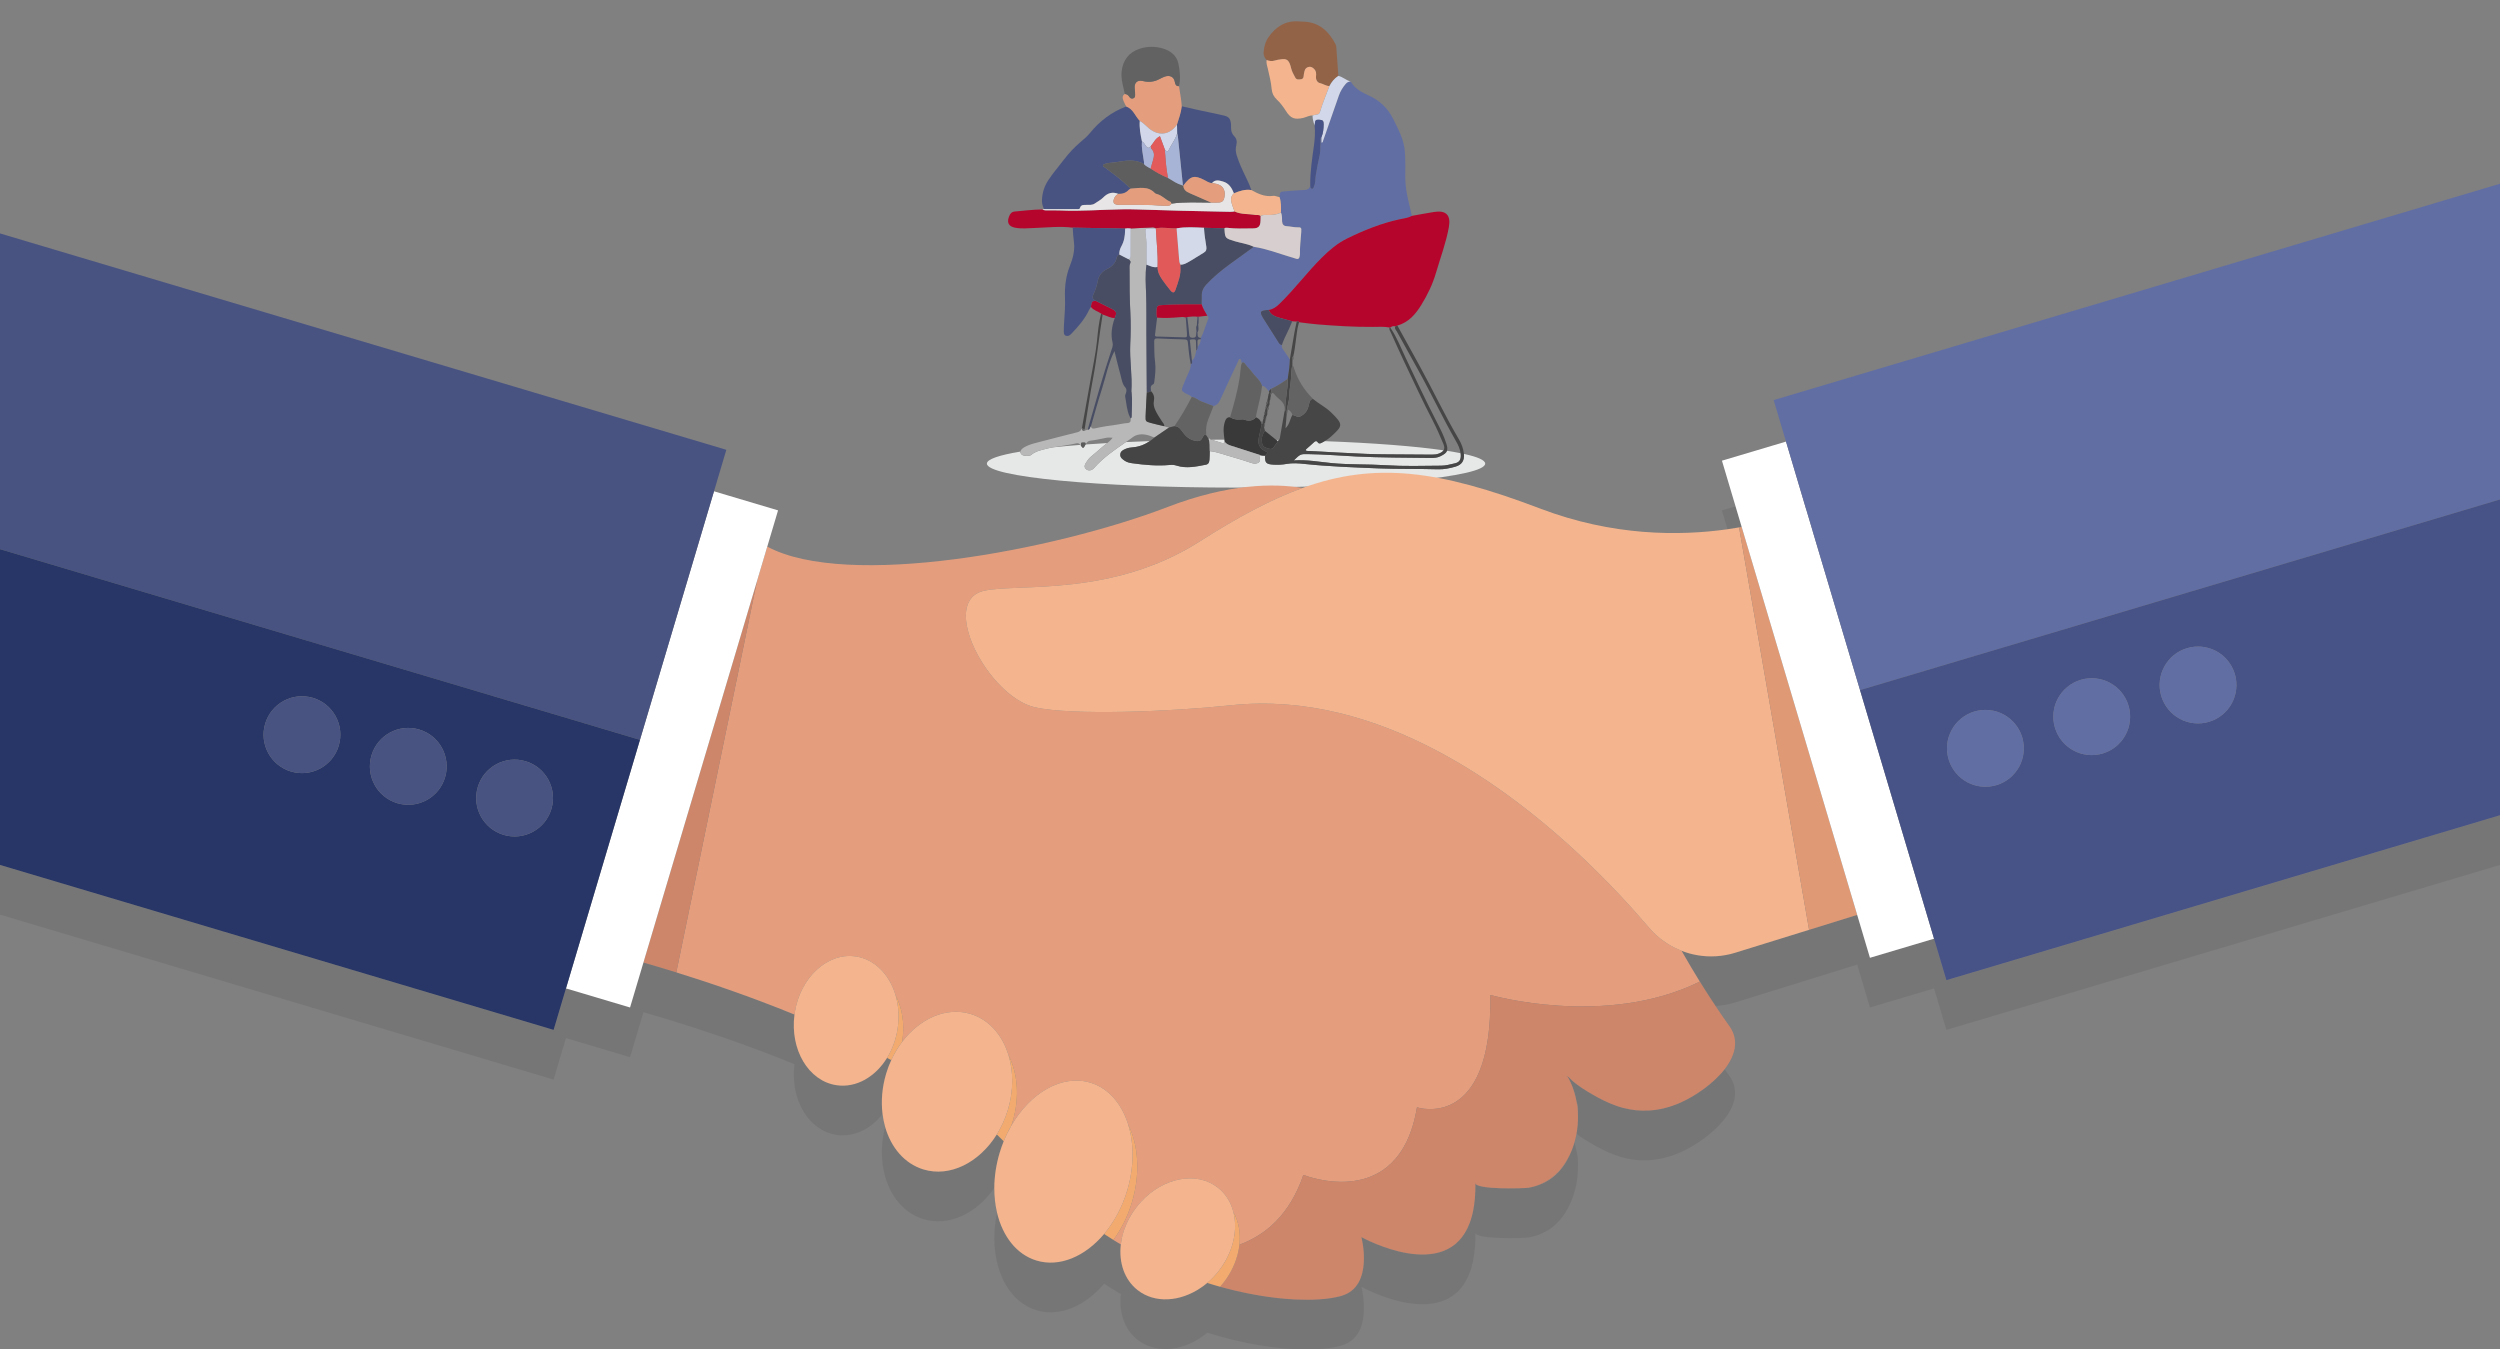
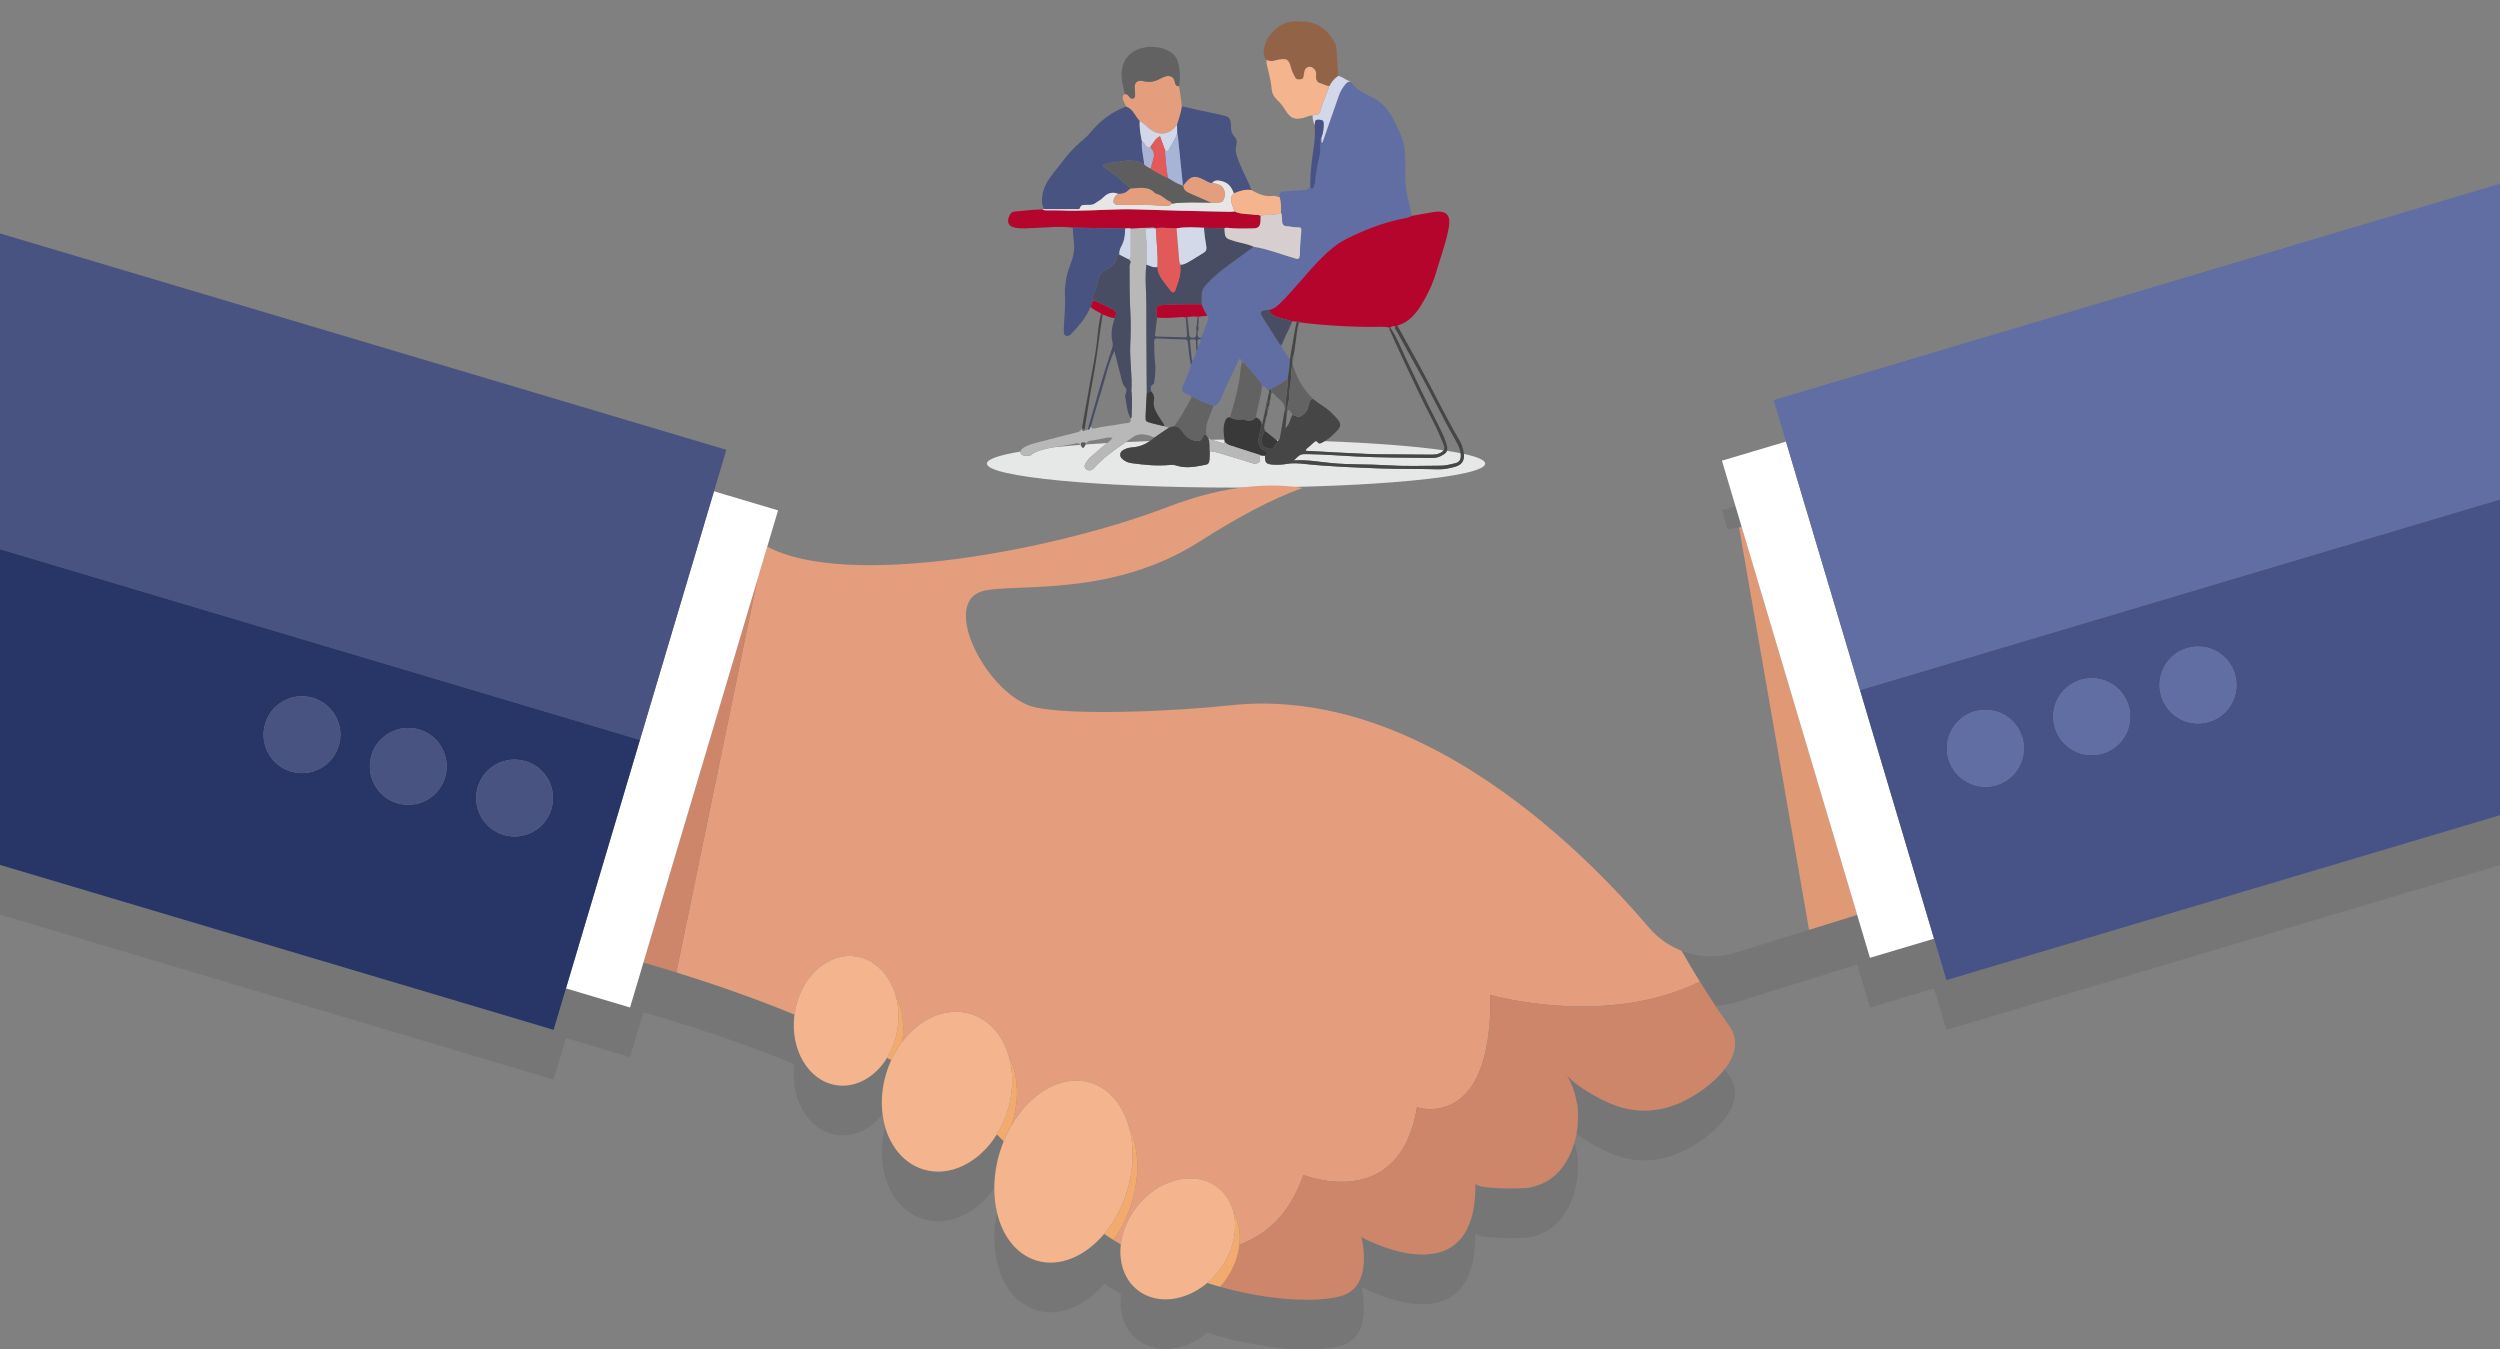
<svg xmlns="http://www.w3.org/2000/svg" version="1.0" id="Calque_1" x="0px" y="0px" width="704px" height="380px" viewBox="0.5 1080.5 704 380" enable-background="new 0.5 1080.5 704 380" xml:space="preserve">
  <rect x="0.5" y="1080.5" width="704" height="380" fill="#808080" stroke="none" />
  <g>
    <path fill="none" d="M338.256,1176.035c-0.321,0.018-0.563,0.15-0.548,0.652c0.009,0.319,0.016,0.641,0.023,0.96   c0.004,0.184,0.009,0.368,0.014,0.552c0.537-0.619,0.868-1.32,0.88-2.153C338.498,1176.035,338.372,1176.027,338.256,1176.035z" />
    <path fill="none" d="M325.868,1144.816c0,0.002,0.001,0.004,0.001,0.004c-0.006,0.007-0.012,0.012-0.017,0.019   c0.015,0,0.028,0,0.042,0C325.885,1144.83,325.876,1144.824,325.868,1144.816z" />
    <path fill="none" d="M340.89,1198.21c-0.634,1.489-0.904,3.018-0.712,4.614c-0.023-0.012-0.046-0.025-0.068-0.033   c0.033,0.099,0.06,0.197,0.099,0.298c0.206,0.325,0.413,0.649,0.62,0.974c0.108-0.017,0.214-0.017,0.321-0.025   c0.026,0.05,0.053,0.101,0.078,0.152c0.147,0.045,0.293,0.092,0.441,0.139c1.206-0.012,2.421-0.02,3.644-0.025   c-0.214-1.604-0.433-3.211,0.046-4.814c0.229-0.76,0.502-1.533,1.532-1.499c0.024-0.081,0.047-0.162,0.071-0.244   c1.047-3.507,2.004-7.037,2.593-10.651c0.23-1.414,0.229-2.865,0.564-4.27c-0.021-0.01-0.042-0.023-0.064-0.033   c0.028-0.023,0.054-0.049,0.084-0.071c-0.121-0.384,0.071-0.882-0.443-1.138c-0.405-0.006-0.414,0.375-0.533,0.631   c-1.708,3.645-3.437,7.279-5.085,10.95c-0.405,0.901-0.96,1.466-1.888,1.702c-0.001,0.001-0.001,0.002-0.001,0.002   c-0.017,0.043-0.032,0.084-0.049,0.127C341.728,1196.066,341.339,1197.152,340.89,1198.21z" />
    <path fill="none" d="M365.007,1174.123c0.16-0.914,0.371-1.818,0.569-2.725c0.024-0.113,0.05-0.228,0.075-0.342v-0.002   c-0.424-0.026-0.849-0.054-1.274-0.082c-0.038,0.113-0.083,0.221-0.124,0.332c-0.775,2.112-1.997,4.03-2.7,6.172   c-0.017,0.054-0.038,0.104-0.054,0.158c-0.092,0.414-0.059,0.77,0.218,1.146c0.698,0.953,1.338,1.949,2.001,2.928   c0.022-0.13,0.043-0.262,0.067-0.393C364.188,1178.917,364.584,1176.519,365.007,1174.123z" />
    <path fill="none" d="M303.58,1205.336c-2.125,0.512-4.304,0.742-6.454,1.121c2.359-0.244,4.903-0.473,7.612-0.682   C304.458,1205.417,304.107,1205.209,303.58,1205.336z" />
    <path fill="none" d="M337.305,1177.18c-0.033-1.143-0.033-1.148-1.146-1.117c-0.2,0.006-0.396,0.085-0.608,0.135   c0.192,1.877,0.379,3.703,0.566,5.529c0.01,0.107,0.022,0.215,0.033,0.322c0.918-0.717,0.966-1.813,1.219-2.817   c-0.008-0.23-0.014-0.46-0.021-0.69C337.333,1178.086,337.319,1177.633,337.305,1177.18z" />
    <path fill="none" d="M354.416,1196.601c-0.087,0.411-0.205,0.813-0.214,1.235c-0.001,0.055-0.007,0.109-0.004,0.166   c0.541,0.291,1.08,0.585,1.33,1.198c0.077,0.003,0.153,0.004,0.228,0.007c0.002-0.008,0.004-0.015,0.007-0.021   c0.002,0.007,0.003,0.015,0.006,0.021c0.11,0.002,0.22,0.005,0.329,0.009c0.027-0.194,0.053-0.389,0.078-0.583   c-0.05-0.365-0.022-0.71,0.248-0.994c-0.031-0.1-0.018-0.192,0.04-0.279c-0.037-0.377-0.043-0.746,0.251-1.043   c0.03-0.185,0.06-0.365,0.089-0.547c-0.058-0.369,0-0.706,0.259-0.991c-0.03-0.101-0.017-0.194,0.044-0.282   c-0.039-0.375-0.044-0.744,0.249-1.039c0.026-0.185,0.053-0.369,0.08-0.553c0.208-0.314,0.043-0.715,0.241-1.031   c-0.097-0.39,0.393-0.717,0.184-1.119c-0.016-0.029-0.026-0.06-0.05-0.091c-0.592-0.564-0.949-1.435-1.927-1.507   c-0.004,0.053-0.012,0.105-0.016,0.157C355.644,1191.794,354.927,1194.178,354.416,1196.601z" />
    <path fill="none" d="M317.353,1192.24c-0.075-0.375,0.093-0.721,0.219-1.071c0.187-0.522,0.199-1.14-0.149-1.515   c-0.929-1.001-1.039-2.291-1.375-3.492c-0.594-2.133-1.099-4.293-1.727-6.786c-1.787,3.563-2.392,7.188-3.511,10.633   c-1.121,3.448-2.058,6.956-3.074,10.438c0.012,0,0.023-0.003,0.036-0.003c-0.018,0.017-0.031,0.036-0.05,0.053   c0.067,0.79,0.634,0.753,1.155,0.632c1.994-0.456,4.011-0.768,6.04-1.025c0.987-0.125,1.961-0.41,2.947-0.451   c0.971-0.039,1.121-0.526,1.017-1.305c-0.083-0.145-0.148-0.291-0.219-0.437C317.796,1196.129,317.729,1194.146,317.353,1192.24z" />
    <path fill="none" d="M362.041,1194.453c-0.243-0.545-0.652-1.027-1.195-1.467c-0.57-0.462-1.11-0.984-1.575-1.554   c-0.249-0.304-0.397-0.325-0.511-0.243c-0.146,0.104-0.232,0.383-0.38,0.491c-0.024,0.196-0.048,0.391-0.073,0.588   c0.049,0.37,0.039,0.726-0.24,1.018c-0.025,0.19-0.052,0.382-0.078,0.573c0.054,0.369,0.018,0.715-0.249,1.003   c0.034,0.098,0.02,0.188-0.042,0.269c0.037,0.375,0.035,0.739-0.263,1.027c-0.028,0.188-0.056,0.377-0.083,0.565   c0.057,0.366,0.011,0.71-0.251,0.996c0.034,0.1,0.021,0.19-0.039,0.276c0.033,0.381,0.053,0.756-0.247,1.061   c-0.024,0.177-0.047,0.354-0.073,0.531c0.041,0.468,0.026,0.922-0.277,1.314c0.085,0.311,0.172,0.618,0.258,0.926   c0.049,0.039,0.098,0.078,0.146,0.117c1.005,0.812,2.011,1.625,3.018,2.438c0.259,0.004,0.52,0.008,0.778,0.013   c0.257-0.313,0.27-0.753,0.342-1.159c0.401-2.274,0.795-4.549,1.19-6.825C362.366,1195.669,362.295,1195.025,362.041,1194.453z" />
    <path fill="none" d="M313.396,1179.332c0.247-0.74,0.606-1.476,0.407-2.308c-0.564-2.348-0.21-4.618,0.568-6.848   c0.015-0.046,0.028-0.092,0.044-0.139c-1.167,0.063-2.135-0.578-3.195-0.896c-0.072-0.021-0.145-0.046-0.219-0.064   c-0.985,5.966-1.56,11.992-2.691,17.94c-0.904,4.761-1.602,9.563-2.381,14.347c-0.024,0.15-0.048,0.301-0.072,0.449   c0.313-0.105,0.626-0.213,0.938-0.317c0.05-0.175,0.099-0.347,0.149-0.521C309.021,1193.741,311.015,1186.479,313.396,1179.332z" />
    <path fill="none" d="M320.707,1202.99c-0.829,0.228-1.378,0.768-2.01,1.207c-0.383,0.265-0.766,0.528-1.148,0.792   c2.189-0.104,4.442-0.197,6.753-0.28c0.438-0.301,0.863-0.633,1.273-0.998C324.016,1203.055,322.476,1202.506,320.707,1202.99z" />
    <path fill="none" d="M313.793,1203.754c-0.7,0-1.218-0.068-1.711,0.015c-1.504,0.257-2.989,0.674-4.501,0.825   c-0.801,0.079-1.039,0.555-1.376,1.059c-0.002,0.005-0.005,0.008-0.008,0.014c1.964-0.145,4.007-0.277,6.126-0.4   C312.851,1204.854,313.368,1204.392,313.793,1203.754z" />
    <path fill="none" d="M338.008,1169.685c0.002,0.143,0.01,0.284,0.017,0.427c0.026,0.605,0.059,1.209-0.105,1.807l0,0   c0.033,0.681,0.217,1.375-0.118,2.02c-0.03,0.057-0.057,0.114-0.095,0.171c0.09,0.575-0.113,1.33,0.639,1.505   c0.088,0.02,0.181,0.038,0.298,0.041c0.945-1.711,1.376-3.624,2.118-5.414c0.143-0.343-0.032-0.607-0.28-0.833   c-0.133,0.015-0.269,0.03-0.403,0.046C339.389,1169.529,338.698,1169.607,338.008,1169.685z" />
    <path fill="none" d="M363.422,1195.945c-0.044-0.037-0.087-0.072-0.133-0.109c-0.321,0.38-0.104,0.939-0.453,1.254   c-0.109,1.28-0.219,2.559-0.344,4.012c1.176-1.12,1.261-2.578,1.935-3.734c-0.005-0.039-0.015-0.072-0.023-0.109   C364.29,1196.694,363.89,1196.338,363.422,1195.945z" />
    <path fill="none" d="M365.336,1176.947c-0.202,1.291-0.309,2.598-0.655,3.864c0.023,0.47,0.085,0.946-0.24,1.355   c-0.003,0.376-0.004,0.752-0.007,1.126c0.174,0.158,0.273,0.348,0.351,0.549c0.068,0.182,0.118,0.37,0.18,0.56   c1.027,3.175,2.796,5.894,5.107,8.272c0.053,0.054,0.102,0.111,0.157,0.166c1.624,1.359,3.565,2.293,5.091,3.78   c3.564,3.472,3.339,3.785-0.083,6.887c-0.524,0.477-1.113,0.872-1.729,1.228c13.766,0.505,25.455,1.414,33.499,2.578   c0.291-0.455,0.271-1.031-0.055-1.803c-0.906-2.146-1.814-4.297-2.889-6.357c-2.891-5.537-5.499-11.211-8.18-16.85   c-1.294-2.724-2.511-5.484-3.755-8.23c-0.146-0.325-0.373-0.634-0.388-0.994c-0.006-0.111,0.007-0.226,0.051-0.348   c-1.52-0.307-3.06-0.188-4.585-0.174c-5.248,0.044-10.476-0.285-15.7-0.709c-1.737-0.139-3.465-0.397-5.198-0.602   c-0.033,0.101-0.059,0.203-0.088,0.305C365.699,1173.311,365.619,1175.147,365.336,1176.947z" />
    <path fill="none" d="M329.729,1200.873c0.5-0.127,0.999-0.254,1.499-0.38c0.071-0.103,0.137-0.209,0.208-0.313   c1.684-2.449,3.176-5.016,4.528-7.664c0.041-0.08,0.086-0.16,0.127-0.242c-0.513-0.572-1.273-0.711-1.902-1.081   c-0.894-0.528-1.046-0.821-0.668-1.809c0.527-1.373,1.125-2.725,1.736-4.063c0.334-0.729,0.59-1.46,0.568-2.27   c-0.021-0.1-0.037-0.199-0.057-0.299c-0.35-1.709-0.553-3.438-0.696-5.174c-0.125-1.508-0.134-1.48-1.693-1.521   c-2.269-0.057-4.537-0.128-6.802-0.25c-0.722-0.04-1.075,0.079-1.056,0.902c0.042,1.896-0.006,3.795,0.245,5.686   c0.252,1.896,0.027,3.787-0.223,5.671c-0.036,0.269-0.08,0.554-0.34,0.675c-0.924,0.436-0.611,1.211-0.56,1.916v0.002   c0.036,0.035,0.063,0.072,0.097,0.108c0.684,0.749,0.905,1.632,0.699,2.64c-0.189,0.92,0.022,1.767,0.411,2.604   c0.512,1.107,1.183,2.115,1.846,3.131c0.208,0.319,0.498,0.602,0.619,0.966c0.042,0.128,0.066,0.269,0.054,0.423   c0.404,0.186,0.826,0.292,1.267,0.328c-0.031,0.053-0.063,0.098-0.097,0.145C329.602,1200.959,329.664,1200.916,329.729,1200.873   L329.729,1200.873L329.729,1200.873z" />
    <path fill="none" d="M334.935,1169.761c-0.029,0.004-0.059,0.007-0.087,0.011l0,0c0.185,1.601,0.412,3.197,0.534,4.804   c0.053,0.696,0.205,1.04,0.983,1.046c0.784,0.006,1.011-0.339,0.978-1.041c-0.013-0.255,0.057-0.517,0.088-0.774   c0-0.013-0.003-0.024-0.004-0.037c-0.05-0.581-0.214-1.175,0.125-1.712c0.001-0.1-0.004-0.197,0.003-0.297   c0.023-0.438,0.048-1.126,0.163-1.632c-0.008,0.018-0.018,0.036-0.024,0.054c0-0.022,0-0.045,0-0.068   c0.003-0.141,0.006-0.281,0.009-0.42C336.777,1169.553,335.856,1169.646,334.935,1169.761z" />
    <path fill="none" d="M396.239,1181.068c2.879,6.074,5.721,12.163,8.797,18.143c1.039,2.02,2.094,4.043,2.763,6.233   c0.274,0.897,0.349,1.517,0.172,2.011c1.402,0.215,2.687,0.437,3.836,0.666c-0.164-1.217-0.69-2.324-1.29-3.371   c-3.819-6.663-7.074-13.626-10.811-20.33c-1.959-3.514-3.916-7.032-5.847-10.563c-0.198-0.359-0.578-0.689-0.527-1.146   c0.009-0.088,0.03-0.179,0.076-0.277c0,0,0,0,0,0c-0.548-0.256-0.986,0.012-1.42,0.301c0.061,0.085,0.114,0.174,0.172,0.261   C393.865,1175.51,394.946,1178.345,396.239,1181.068z" />
    <path fill="none" d="M332.525,1169.834c-1.946,0.172-3.896,0.277-5.848,0.137c-0.111-0.009-0.222-0.01-0.333-0.02h-0.001   c-0.202,1.672-0.404,3.345-0.611,5.046c0.22,0.392,0.629,0.267,0.979,0.278c2.329,0.077,4.66,0.14,6.99,0.211   c1.074,0.031,1.107,0.033,1.042-1.139c-0.082-1.479-0.223-2.953-0.338-4.43c-0.035-0.014-0.068-0.016-0.103-0.027   C333.719,1169.697,333.125,1169.781,332.525,1169.834z" />
    <path fill="#E6E7E7" d="M348.566,1217.809c38.75,0,70.161-3.025,70.161-6.758c0-0.974-2.143-1.898-5.994-2.735   c0,0.002,0,0.004,0,0.007c0.176,1.891-0.583,3.066-2.392,3.586c-1.578,0.453-3.174,0.794-4.845,0.745   c-5.559-0.161-11.118-0.028-16.682-0.25c-7.041-0.283-14.073-0.523-21.082-1.271c-1.625-0.174-3.321-0.283-4.908,0.004   c-1.28,0.231-2.511,0.286-3.77,0.207c-2.035-0.127-2.372-0.52-2.32-2.51c-0.304-0.014-0.607-0.027-0.911-0.041   c-0.197,0.2-0.945-0.274-0.596,0.648c0.361,0.952-0.261,1.572-1.291,1.609c-0.492,0.018-0.932-0.149-1.383-0.293   c-1.708-0.541-3.401-1.133-5.131-1.596c-2.079-0.558-4.082-1.414-6.251-1.62c-0.023,0.794-0.012,1.589-0.082,2.378   c-0.056,0.639-0.188,1.281-0.99,1.437c-2.755,0.536-5.512,1.155-8.307,0.251c-0.623-0.202-1.234-0.23-1.874-0.172   c-3.555,0.328-7.084,0.003-10.602-0.488c-0.727-0.1-1.459-0.271-2.092-0.697c-0.668-0.452-1.359-0.92-1.251-1.861   c0.098-0.857,0.802-1.179,1.494-1.484c0.641-0.283,1.325-0.387,2.007-0.439c1.814-0.14,3.399-0.771,4.828-1.755   c-2.312,0.083-4.564,0.177-6.754,0.28c-3.186,2.191-6.38,4.377-8.966,7.314c-0.105,0.12-0.222,0.232-0.35,0.322   c-0.64,0.457-1.368,0.442-1.892-0.017c-0.625-0.544-0.438-1.137-0.084-1.709c0.388-0.631,0.808-1.247,1.375-1.735   c1.04-0.895,2.125-1.739,3.129-2.673c0.476-0.442,1.024-0.809,1.562-1.228c-2.118,0.123-4.162,0.257-6.125,0.4   c-0.639,1.19-0.711,1.203-1.322,0.306c-0.044-0.069-0.09-0.134-0.138-0.195c-2.709,0.209-5.253,0.437-7.612,0.682   c-0.907,0.16-1.81,0.344-2.7,0.591c-1.218,0.338-2.462,0.621-3.448,1.495c-0.346,0.308-0.771,0.306-1.196,0.308   c-0.754,0.006-1.531,0.016-1.897-0.818c-0.05-0.115-0.057-0.239-0.035-0.369c-6.004,0.996-9.444,2.153-9.444,3.387   C278.405,1214.783,309.816,1217.809,348.566,1217.809z" />
    <path fill="#E6E7E7" d="M406.028,1209.018c-0.752,0.355-1.624,0.459-2.485,0.447c-7.042-0.09-14.087-0.08-21.122-0.418   c-4.545-0.219-9.084-0.611-13.637-0.669c-2.089-0.025-2.089-0.019-3.956,1.771c3.713-0.25,7.192,0.424,10.692,0.758   c5.077,0.484,10.162,0.268,15.23,0.598c5.19,0.338,10.379,0.167,15.566,0.129c1.305-0.008,2.621-0.359,3.904-0.664   c1.246-0.294,1.695-1.018,1.631-2.348c-0.008-0.168-0.024-0.335-0.046-0.5c-1.149-0.23-2.434-0.452-3.836-0.666   C407.75,1208.066,407.141,1208.49,406.028,1209.018z" />
    <path fill="#E6E7E7" d="M360.033,1204.5c0.076,0.063,0.152,0.124,0.229,0.186c0.181-0.072,0.308-0.174,0.403-0.29   c-0.258-0.005-0.518-0.009-0.777-0.013C359.936,1204.422,359.984,1204.461,360.033,1204.5z" />
    <path fill="#E6E7E7" d="M372.725,1205.166c-0.393,0.202-0.794,0.385-1.123-0.081c-0.399-0.563-0.731-0.386-1.145,0.007   c-0.688,0.658-1.426,1.262-2.135,1.899c-0.066,0.06-0.07,0.183-0.132,0.36c0.372,0.215,0.802,0.122,1.192,0.143   c5.336,0.291,10.673,0.625,16.014,0.824c3.916,0.148,7.837,0.117,11.756,0.158c2.171,0.023,4.341,0.025,6.512,0.045   c0.694,0.006,1.376-0.048,2.031-0.303c0.644-0.25,1.078-0.539,1.313-0.907c-8.044-1.163-19.733-2.073-33.499-2.577   C373.251,1204.885,372.99,1205.029,372.725,1205.166z" />
    <path fill="#E6E7E7" d="M344.441,1205.198c0.289,0.093,0.551,0.125,0.76-0.033c0.071-0.056,0.136-0.132,0.194-0.235   c-0.026-0.209-0.054-0.418-0.082-0.627c-1.223,0.005-2.438,0.013-3.644,0.024C342.593,1204.615,343.518,1204.902,344.441,1205.198z   " />
    <path fill="#616EA3" d="M361.223,1140.373L361.223,1140.373c0.385,0.798,0.249,1.661,0.319,2.497   c0.065,0.798,0.441,1.29,1.279,1.317c0.949,0.033,1.864,0.32,2.826,0.314c1.325-0.008,1.364,0.045,1.288,1.326   c-0.124,2.105-0.431,4.199-0.374,6.316c0.003,0.156-0.032,0.315-0.06,0.471c-0.11,0.605-0.356,0.976-1.073,0.723   c-0.696-0.246-1.413-0.432-2.116-0.648c-3.223-0.985-6.387-2.184-9.74-2.689c-2.253,1.634-4.512,3.258-6.756,4.902   c-2.376,1.742-4.663,3.595-6.662,5.772c-0.81,0.88-1.279,1.906-1.231,3.145c0.03,0.788-0.021,1.579-0.035,2.37c0,0,0,0,0,0   c0,0,0,0,0.002,0c0.352,1.161,0.989,2.182,1.593,3.219c0.247,0.226,0.422,0.49,0.279,0.833c-0.742,1.79-1.173,3.702-2.118,5.414   c-0.006,0.13-0.012,0.261-0.018,0.392c-0.012,0.832-0.343,1.535-0.88,2.152c-0.096,0.354,0.009,0.783-0.376,1.032   c-0.252,1.006-0.3,2.101-1.218,2.817c0.083,0.396,0.179,0.797-0.326,1.002c0.022,0.811-0.234,1.541-0.569,2.27   c-0.611,1.339-1.208,2.69-1.736,4.064c-0.378,0.986-0.226,1.279,0.667,1.809c0.629,0.369,1.389,0.508,1.903,1.081   c1.086,0.104,1.826,0.951,2.802,1.304c1.109,0.397,2.198,0.854,3.295,1.287l0,0.002c0,0,0-0.002,0.001-0.003   c0.928-0.236,1.483-0.802,1.888-1.702c1.649-3.67,3.378-7.305,5.085-10.949c0.12-0.257,0.128-0.637,0.534-0.632   c0.514,0.256,0.321,0.755,0.443,1.138c0.602-0.414,0.902,0.104,1.143,0.455c0.543,0.791,1.31,1.396,1.841,2.168   c0.89,1.295,2.301,2.213,2.757,3.814c0.978,0.072,1.334,0.942,1.926,1.507c0.181-0.212,0.36-0.423,0.542-0.634   c1.712-0.749,3.252-1.784,4.765-2.864c0.291-1.808,0.552-3.62,0.604-5.456c-0.663-0.979-1.302-1.975-2-2.928   c-0.276-0.377-0.311-0.732-0.218-1.146c-0.584,0.02-0.788-0.414-1.047-0.826c-1.377-2.192-2.79-4.362-4.159-6.559   c-1.222-1.961-1.008-2.336,1.332-2.475c0.054-0.004,0.106,0.003,0.159,0.004c1.185-0.193,2.077-0.816,2.952-1.658   c4.273-4.113,7.791-8.908,12.004-13.087c2.134-2.116,4.374-4.026,7.026-5.333c4.837-2.382,9.831-4.395,15.146-5.511   c1.073-0.226,2.194-0.352,3.185-0.902c-0.834-3.642-1.912-7.239-1.869-11.037c0.027-2.431,0.065-4.874-0.14-7.291   c-0.271-3.222-1.827-6.03-3.227-8.88c-1.563-3.183-3.967-5.43-7.211-6.81c-0.244-0.103-0.471-0.241-0.709-0.356   c-1.639-0.789-3.115-1.77-4.031-3.412c-0.654-0.119-1.099,0.208-1.498,0.673c-0.833,0.97-1.471,2.044-1.892,3.261   c-1.462,4.229-2.943,8.453-4.428,12.674c-0.068,0.196-0.001,0.516-0.446,0.559c0-0.546,0-1.068,0-1.593   c-0.487,0.483-0.252,1.102-0.299,1.663c-0.098,1.152,0.031,2.297-0.224,3.468c-0.428,1.949-0.841,3.906-1.137,5.889   c-0.137,0.923-0.015,1.913-0.446,2.796c-0.15,0.309-0.106,0.82-0.644,0.736c-0.522-0.08-0.321-0.584-0.433-0.904   c-0.191,0.904-0.765,1.236-1.67,1.275c-1.83,0.077-3.657,0.235-5.483,0.377c-1.346,0.103-1.384,0.156-1.499,1.624   C361.329,1137.42,361.238,1138.9,361.223,1140.373z" />
    <path fill="#B5052C" d="M379.765,1147.701c-2.652,1.307-4.893,3.217-7.026,5.333c-4.213,4.179-7.73,8.974-12.004,13.087   c-0.874,0.843-1.766,1.465-2.952,1.658c0.041,0.115,0.094,0.219,0.145,0.321c0.498,1,1.433,1.462,2.471,1.77   c1.319,0.39,2.65,0.737,3.978,1.104c0.425,0.027,0.85,0.055,1.274,0.081c0,0.001,0,0.002,0,0.002   c0.276-0.135,0.501-0.093,0.656,0.188c1.732,0.204,3.461,0.463,5.198,0.603c5.224,0.423,10.452,0.752,15.7,0.708   c1.526-0.013,3.066-0.132,4.585,0.174v-0.001c0.064,0.023,0.13,0.023,0.196,0.006c0.434-0.289,0.872-0.557,1.42-0.301c0,0,0,0,0,0   c0,0,0,0,0,0c0.2-0.086,0.399-0.17,0.598-0.254c3.167-0.902,5.118-3.178,6.765-5.857c1.755-2.854,3.185-5.828,4.127-9.06   c1.243-4.257,2.824-8.408,3.607-12.805c0.603-3.384-0.759-4.806-4.176-4.267c-2.083,0.326-4.156,0.729-6.233,1.098   c-0.991,0.55-2.111,0.676-3.185,0.902C389.596,1143.307,384.602,1145.319,379.765,1147.701z" />
    <path fill="#485381" d="M304.617,1139.078c0.271-0.984,1.043-0.854,1.777-0.877c0.83-0.027,1.69,0.125,2.441-0.417   c0.768-0.555,1.663-0.978,2.308-1.646c1.245-1.285,2.599-1.709,4.271-1.041h0l0,0c1.146,0.045,2.156-0.252,2.95-1.138   c0.136-0.149,0.35-0.228,0.528-0.34c-2.164-2.168-4.615-3.986-7.059-5.814c-0.312-0.233-0.836-0.306-0.71-0.874   c1.097-0.674,2.357-0.538,3.526-0.731c2.684-0.443,5.423-1.013,7.998,0.515c0.001,0,0.001,0,0.001,0   c0.054-0.472-0.047-0.928-0.122-1.395c-0.261-1.645-0.612-3.285-0.453-4.971c-0.409-1.917-0.776-3.835-0.617-5.812   c-1.305-1.319-1.84-3.365-3.817-4.052c-4.113,1.545-7.474,4.092-10.231,7.507c-0.79,0.979-1.807,1.782-2.767,2.612   c-1.691,1.459-3.196,3.082-4.548,4.855c-1.446,1.894-3.001,3.697-4.33,5.682c-1.155,1.725-1.76,3.599-1.847,5.65   c-0.039,0.913,0.18,1.783,0.577,2.605c3.107-0.002,6.214-0.002,9.321-0.006C304.121,1139.393,304.509,1139.469,304.617,1139.078z" />
    <path fill="#B8B8B8" d="M287.883,1208.032c0.367,0.833,1.143,0.825,1.897,0.818c0.424-0.003,0.85,0,1.196-0.308   c0.986-0.874,2.23-1.156,3.448-1.495c0.89-0.247,1.793-0.431,2.7-0.591c2.15-0.379,4.329-0.61,6.454-1.121   c0.528-0.127,0.879,0.081,1.159,0.439c0.048,0.062,0.094,0.126,0.138,0.195c0.139-0.312-0.209-0.922,0.551-0.857   c0.382,0.033,0.885-0.176,0.778,0.539c0.337-0.504,0.576-0.979,1.376-1.059c1.512-0.151,2.997-0.568,4.501-0.825   c0.493-0.083,1.011-0.015,1.711-0.015c-0.425,0.637-0.942,1.1-1.47,1.512c-0.537,0.418-1.086,0.784-1.563,1.227   c-1.004,0.934-2.09,1.779-3.129,2.674c-0.567,0.488-0.987,1.104-1.375,1.734c-0.353,0.572-0.541,1.165,0.084,1.709   c0.524,0.459,1.251,0.475,1.892,0.018c0.128-0.091,0.246-0.203,0.351-0.322c2.585-2.938,5.781-5.123,8.965-7.315   c0.383-0.264,0.767-0.527,1.148-0.792c0.631-0.439,1.182-0.979,2.01-1.207c1.769-0.484,3.309,0.064,4.868,0.721   c1.322-0.902,2.644-1.806,3.963-2.709c0.033-0.047,0.066-0.092,0.097-0.145c-0.44-0.035-0.863-0.143-1.266-0.328   c-1.328-0.32-2.667-0.604-3.982-0.975c-1.239-0.352-1.33-0.459-1.289-1.785c0.07-2.258,0.219-4.512,0.335-6.768   c-0.035-5.549-0.072-11.101-0.104-16.651c-0.021-3.647,0.047-7.298-0.074-10.942c-0.093-2.797-0.317-5.586,0.11-8.373   c-0.007-1.789-0.047-3.578-0.012-5.368c0.024-1.215-0.165-2.401-0.279-3.601c-0.104-1.101,0.03-1.191,1.085-1.228   c0.564-0.02,1.129-0.003,1.694,0c0.005-0.007,0.011-0.012,0.017-0.019c0-0.001-0.001-0.002-0.001-0.004   c-0.428-0.422-0.975-0.25-1.464-0.234c-1.831,0.061-3.659,0.172-5.487,0.264l0,0c-0.005,2.475-0.011,4.949-0.018,7.423   c-0.001,0.521,0.089,1.098-0.667,1.2c0.363,0.3,0.808,0.578,0.542,1.155c-0.305,0.66-0.19,1.353-0.191,2.032   c-0.009,3.961,0.01,7.919,0.227,11.881c0.162,2.951,0.12,5.926-0.027,8.881c-0.219,4.442,0.624,8.85,0.313,13.287   c-0.008,0.1,0.044,0.202,0.055,0.305c0.266,2.27,0.033,4.54,0.018,6.809c-0.003,0.224-0.095,0.405-0.288,0.529   c0.104,0.777-0.046,1.265-1.018,1.305c-0.986,0.041-1.96,0.326-2.947,0.449c-2.029,0.26-4.045,0.57-6.04,1.027   c-0.52,0.119-1.088,0.158-1.155-0.633c-0.37,0.278-0.21,1.046-0.927,1c-0.313,0.105-0.626,0.212-0.938,0.318   c-0.537,0.09-0.658-0.25-0.696-0.676c-0.236,0.625-0.618,0.93-1.335,1.104c-3.993,0.97-7.958,2.049-11.939,3.065   c-0.98,0.25-1.914,0.6-2.806,1.064c-0.695,0.364-1.154,0.855-1.23,1.29C287.827,1207.793,287.834,1207.918,287.883,1208.032z" />
    <path fill="#464646" d="M393.407,1172.434c-0.046,0.099-0.066,0.189-0.076,0.277c-0.051,0.457,0.33,0.787,0.527,1.146   c1.931,3.53,3.887,7.049,5.846,10.563c3.737,6.704,6.992,13.667,10.811,20.33c0.6,1.047,1.126,2.154,1.29,3.371   c0.022,0.165,0.038,0.332,0.047,0.501c0.063,1.329-0.386,2.053-1.632,2.347c-1.283,0.305-2.599,0.656-3.904,0.665   c-5.187,0.038-10.376,0.208-15.566-0.13c-5.067-0.33-10.153-0.113-15.23-0.597c-3.5-0.335-6.979-1.009-10.692-0.758   c1.867-1.79,1.867-1.797,3.956-1.771c4.553,0.057,9.091,0.449,13.637,0.668c7.035,0.338,14.081,0.328,21.122,0.418   c0.862,0.012,1.734-0.091,2.485-0.447c1.112-0.527,1.721-0.95,1.942-1.563c0.178-0.494,0.103-1.112-0.172-2.01   c-0.669-2.19-1.724-4.215-2.763-6.234c-3.076-5.979-5.917-12.068-8.796-18.143c-1.292-2.723-2.374-5.558-4.08-8.072   c-0.058-0.088-0.112-0.176-0.172-0.262c-0.066,0.018-0.131,0.018-0.196-0.006v0.001c-0.043,0.122-0.056,0.237-0.051,0.348   c0.016,0.361,0.241,0.67,0.389,0.995c1.245,2.746,2.461,5.506,3.754,8.23c2.682,5.639,5.29,11.312,8.18,16.85   c1.075,2.061,1.983,4.212,2.889,6.356c0.326,0.772,0.346,1.348,0.056,1.803c-0.235,0.366-0.67,0.657-1.313,0.907   c-0.654,0.255-1.336,0.309-2.03,0.303c-2.17-0.02-4.341-0.021-6.513-0.045c-3.918-0.041-7.84-0.01-11.755-0.158   c-5.341-0.199-10.678-0.533-16.015-0.824c-0.391-0.021-0.82,0.072-1.192-0.143c0.063-0.178,0.066-0.302,0.132-0.36   c0.71-0.638,1.447-1.241,2.135-1.899c0.413-0.393,0.746-0.57,1.145-0.007c0.328,0.466,0.73,0.283,1.123,0.081   c0.266-0.137,0.526-0.282,0.785-0.432c0.615-0.356,1.205-0.752,1.729-1.228c3.422-3.103,3.646-3.415,0.082-6.888   c-1.525-1.486-3.467-2.42-5.09-3.78c-0.705,0.09-0.906,0.616-1.051,1.201c-0.125,0.506-0.221,1.024-0.411,1.507   c-0.375,0.957-1.041,1.632-1.956,2.146c-0.939,0.529-1.585-0.283-2.385-0.326c-0.674,1.155-0.76,2.613-1.935,3.734   c0.125-1.453,0.234-2.731,0.344-4.012c-0.118-1.794,0.749-3.44,0.729-5.248c-0.018-1.602,0.407-3.203,0.482-4.813   c0.059-1.258,0.071-2.51,0.386-3.736c0.003-0.375,0.004-0.751,0.007-1.127c-0.062-0.477-0.193-0.967,0.24-1.355   c0.346-1.267,0.454-2.572,0.655-3.863c0.283-1.801,0.363-3.637,0.883-5.397c0.03-0.102,0.056-0.204,0.088-0.305   c-0.155-0.282-0.381-0.323-0.656-0.188c-0.024,0.114-0.051,0.229-0.075,0.342c-0.198,0.906-0.408,1.811-0.569,2.725   c-0.422,2.396-0.818,4.794-1.222,7.193c-0.023,0.131-0.045,0.263-0.067,0.393c-0.053,1.835-0.314,3.648-0.604,5.455   c0.004,0.08-0.001,0.158,0.001,0.238c0.08,2.896-0.799,5.72-0.675,8.622c0.005,0.126-0.158,0.257-0.242,0.386   c-0.396,2.275-0.79,4.551-1.191,6.826c-0.071,0.405-0.084,0.845-0.341,1.158c-0.096,0.117-0.223,0.219-0.403,0.291   c0.008,0.6-0.544,0.865-0.778,1.313c-0.361,0.699-0.87,1.078-1.636,0.867c-0.801-0.223-1.721-0.461-1.919-1.409   c-0.271-1.295-0.082-2.554,0.795-3.63c-0.086-0.307-0.173-0.613-0.259-0.924c-0.041-0.465-0.156-0.949,0.277-1.314   c0.026-0.178,0.049-0.354,0.073-0.531c0.17-0.334,0.013-0.742,0.246-1.061c0.061-0.086,0.073-0.178,0.039-0.277   c0.262-0.287,0.308-0.629,0.251-0.996c0.027-0.188,0.055-0.377,0.083-0.564c-0.069-0.383-0.105-0.756,0.263-1.027   c0.062-0.082,0.076-0.172,0.042-0.27c0.267-0.289,0.303-0.635,0.249-1.003c0.025-0.191,0.052-0.382,0.078-0.573   c0.214-0.308,0.043-0.707,0.24-1.018c0.024-0.197,0.049-0.392,0.072-0.588c-0.267-0.434,0.248-0.883,0.164-1.32   c-0.021-0.111-0.072-0.221-0.196-0.332c-0.181,0.212-0.36,0.422-0.541,0.635c0.024,0.031,0.035,0.062,0.05,0.09   c0.209,0.404-0.28,0.73-0.184,1.121c-0.197,0.316-0.032,0.717-0.241,1.031c-0.027,0.184-0.053,0.367-0.08,0.553   c0.073,0.383,0.115,0.759-0.248,1.037c-0.061,0.088-0.075,0.182-0.044,0.283c0.057,0.367,0.089,0.729-0.259,0.992   c-0.029,0.18-0.059,0.361-0.089,0.546c0.078,0.386,0.115,0.763-0.25,1.044c-0.058,0.086-0.072,0.179-0.041,0.278   c0.059,0.366,0.096,0.728-0.248,0.995c-0.025,0.193-0.051,0.388-0.078,0.582c0.061,0.292-0.011,0.528-0.286,0.682   c-0.283,1.322-0.571,2.646-0.851,3.968c-0.342,1.618,0.269,2.907,1.704,3.612c0.918,0.452,0.918,0.452,0.071,1.355   c-0.052,1.99,0.285,2.383,2.32,2.51c1.259,0.08,2.49,0.025,3.77-0.206c1.587-0.287,3.283-0.178,4.908-0.005   c7.009,0.748,14.041,0.988,21.082,1.271c5.564,0.222,11.124,0.09,16.682,0.251c1.671,0.049,3.268-0.293,4.845-0.746   c1.81-0.52,2.567-1.694,2.393-3.586c0-0.002,0-0.004,0-0.006c-0.14-1.504-0.687-2.883-1.443-4.167   c-4.038-6.852-7.4-14.063-11.242-21.019c-2.015-3.648-4.028-7.301-6.043-10.951c-0.198,0.084-0.397,0.168-0.598,0.254   C393.407,1172.434,393.407,1172.434,393.407,1172.434z" />
    <path fill="#B5052C" d="M317.334,1144.863c0.488-0.098,0.979-0.102,1.47-0.031c0.037,0.006,0.074,0.008,0.112,0.014v0.001l0-0.001   c1.829-0.092,3.656-0.203,5.487-0.263c0.489-0.015,1.036-0.188,1.464,0.233c0.008,0.008,0.017,0.014,0.027,0.022l0.091-0.03   c1.947-0.424,3.892,0.088,5.839,0.003c2.562-0.478,5.139-0.265,7.714-0.171v0.001c1.923,0.054,3.845,0.106,5.767,0.16   c0.221-0.178,0.47-0.199,0.742-0.161c2.404,0.344,4.825,0.191,7.238,0.189c1.617,0,2.147-0.613,2.193-2.211   c0.012-0.421,0.015-0.842,0.021-1.262c-0.417-0.477-0.989-0.233-1.49-0.326c-1.954-0.365-4.018-0.083-5.877-1   c-0.785,0.165-1.578,0.102-2.37,0.088c-8.292-0.166-16.583-0.338-24.871-0.639c-5.776-0.211-11.55,0.313-17.332,0.349   c-1.388,0.01-2.776-0.002-4.165-0.066c-1.266-0.061-2.537-0.011-3.806-0.03c-0.226-0.004-0.455,0.006-0.681-0.006   c-0.297-0.014-0.589-0.063-0.859-0.244c-2.595,0.001-5.162,0.371-7.742,0.57c-0.994,0.078-1.383,0.695-1.672,1.447   c-0.649,1.688-0.085,2.755,1.653,3.107c1.833,0.371,3.688,0.154,5.533,0.092c3.586-0.125,7.171-0.555,10.763-0.09h0.001   c0,0,0,0,0-0.002C307.501,1144.693,312.418,1144.777,317.334,1144.863z" />
    <path fill="#485381" d="M331.99,1118.066c0.064,0.251,0.162,0.498,0.188,0.752c0.482,4.646,0.956,9.291,1.43,13.936l0.117,0.01   c2.147-2.926,3.265-2.877,5.759-1.644c0.742,0.368,1.424,0.894,2.294,0.963l0,0c0.904-1.126,2.063-0.764,3.142-0.454   c1.656,0.476,2.459,1.817,3.054,3.313c1.573-0.67,3.173-1.191,4.921-0.922l0-0.001c-0.803-2.358-2.082-4.504-3.027-6.802   c-0.401-0.979-0.809-1.949-1.11-2.967c-0.278-0.934-0.365-1.876-0.121-2.813c0.261-1.006,0.127-1.888-0.614-2.636   c-0.684-0.688-0.888-1.533-0.86-2.468c0.01-0.317,0.02-0.639-0.017-0.952c-0.174-1.497-0.613-2.034-2.114-2.375   c-2.418-0.551-4.851-1.039-7.275-1.565c-1.496-0.324-2.986-0.676-4.478-1.014c0,0-0.001,0-0.001,0.001   c-0.184,1.786-0.817,3.454-1.339,5.151C331.956,1116.408,331.973,1117.237,331.99,1118.066z" />
    <path fill="#485381" d="M309.046,1165.211c-0.687-0.379-1.114-0.754-0.686-1.696c0.543-1.194,1.003-2.466,1.241-3.751   c0.306-1.664,1.142-2.753,2.638-3.488c1.309-0.645,2.367-1.574,2.697-3.123c0.085-0.404,0.327-0.785,0.748-0.98   c-0.02-0.813,0.187-1.597,0.572-2.277c0.816-1.441,1.048-2.985,1.073-4.582c0.002-0.148,0.005-0.299,0.005-0.449   c-4.917-0.086-9.833-0.17-14.75-0.256l0,0c0.039,1.375,0.177,2.74,0.343,4.107c0.275,2.264-0.26,4.432-1.091,6.508   c-1.163,2.909-1.556,5.914-1.437,9.018c0.095,2.49-0.092,4.972-0.273,7.453c-0.049,0.687-0.045,1.375-0.053,2.064   c-0.006,0.482-0.007,1.027,0.494,1.254c0.598,0.27,1.119,0.002,1.558-0.455c1.951-2.029,3.806-4.127,5.03-6.701   c0.157-0.33,0.36-0.639,0.542-0.957C307.995,1165.32,307.995,1165.32,309.046,1165.211z" />
    <path fill="#936347" d="M359.483,1097.543c0.541-0.191,1.131-0.25,1.706-0.337c1.586-0.241,2.176,0.144,2.686,1.728   c0.081,0.252,0.144,0.508,0.202,0.765c0.214,0.943,0.714,1.761,1.146,2.605c0.372,0.729,1.048,0.595,1.676,0.503   c0.603-0.09,0.683-0.547,0.722-1.061c0.031-0.416,0.143-0.828,0.24-1.237c0.146-0.619,0.519-1.024,1.158-1.161   c0.716-0.154,1.2,0.192,1.651,0.699c0.519,0.587,0.486,1.282,0.419,1.956c-0.096,0.942,0.371,1.724,1.107,1.894   c0.921,0.216,1.702,0.809,2.657,0.854c0.611-1.166,1.407-2.17,2.531-2.885l0,0c-0.19-2.682-0.375-5.364-0.577-8.045   c-0.023-0.309-0.099-0.638-0.241-0.91c-1.938-3.697-4.693-6.224-9.128-6.319c-0.423-0.009-0.845-0.036-1.267-0.066   c-3.711-0.257-6.416,1.53-8.435,4.406c-0.867,1.235-1.307,2.761-1.404,4.325c-0.053,0.852,0.266,1.543,0.842,2.141   C357.926,1097.676,358.672,1097.826,359.483,1097.543z" />
    <path fill="#454545" d="M340.828,1204.063c-0.207-0.324-0.414-0.649-0.62-0.975c-0.478-0.256-0.714-0.107-0.951,0.393   c-0.582,1.229-1.061,1.398-2.36,1.104c-1.473-0.332-2.515-1.233-3.357-2.43c-0.577-0.82-1.148-1.656-2.313-1.662   c-0.5,0.126-1,0.254-1.499,0.381h0c-0.064,0.043-0.126,0.086-0.19,0.129c-1.32,0.903-2.641,1.807-3.963,2.709   c-0.41,0.365-0.834,0.697-1.272,0.998c-1.428,0.984-3.013,1.615-4.828,1.755c-0.682,0.054-1.366,0.155-2.007,0.439   c-0.692,0.306-1.396,0.628-1.494,1.485c-0.108,0.94,0.582,1.408,1.251,1.86c0.632,0.427,1.365,0.599,2.092,0.698   c3.518,0.49,7.047,0.815,10.602,0.488c0.64-0.06,1.25-0.031,1.874,0.171c2.794,0.905,5.551,0.286,8.306-0.251   c0.803-0.154,0.934-0.797,0.99-1.436c0.069-0.789,0.059-1.584,0.082-2.379C341.082,1206.381,341.287,1205.189,340.828,1204.063z" />
    <path fill="#F4B58E" d="M372.22,1111.992c0.703-2.431,1.73-4.742,2.584-7.118c0.016-0.041,0.032-0.083,0.047-0.124   c-0.955-0.045-1.736-0.638-2.657-0.853c-0.737-0.171-1.204-0.952-1.107-1.894c0.067-0.674,0.1-1.37-0.419-1.957   c-0.45-0.506-0.935-0.854-1.65-0.699c-0.638,0.137-1.012,0.542-1.158,1.162c-0.097,0.408-0.208,0.82-0.239,1.236   c-0.039,0.514-0.12,0.971-0.722,1.061c-0.627,0.092-1.304,0.226-1.675-0.502c-0.433-0.846-0.932-1.663-1.146-2.606   c-0.058-0.257-0.121-0.513-0.202-0.764c-0.511-1.585-1.101-1.97-2.687-1.729c-0.574,0.087-1.165,0.146-1.705,0.337   c-0.812,0.284-1.557,0.133-2.311-0.146c-0.14,0.862,0.158,1.678,0.35,2.481c0.451,1.896,0.905,3.787,1.081,5.729   c0.104,1.169,0.592,2.129,1.431,2.908c1.014,0.943,1.821,2.029,2.557,3.201c1.358,2.16,2.475,2.541,4.938,1.976   c0.868-0.199,1.651-0.731,2.588-0.649c0.407-0.101,0.811-0.26,1.223-0.289C371.858,1112.717,372.099,1112.416,372.22,1111.992z" />
    <path fill="#E49E7E" d="M321.458,1114.539C321.458,1114.539,321.458,1114.539,321.458,1114.539   c0.105,0.055,0.196,0.125,0.295,0.188c0.843,0.527,1.505,1.276,2.265,1.903c2.609,2.15,5.484,1.927,7.503-0.501   c0.143-0.172,0.283-0.354,0.418-0.551c0.522-1.696,1.156-3.365,1.339-5.15c0-0.001,0-0.001,0-0.002   c-0.094-1.913-0.523-3.78-0.779-5.671c-0.864,0.065-1.057-0.529-1.174-1.193c-0.257-1.471-1.466-1.995-2.9-1.467   c-0.544,0.201-1.059,0.486-1.577,0.751c-1.43,0.728-2.912,0.868-4.469,0.483c-1.662-0.411-2.573,0.501-2.325,2.254   c0.074,0.521,0.076,1.054,0.091,1.582c0.012,0.438-0.044,0.877-0.535,1.041c-0.454,0.152-0.815,0.001-1.082-0.418   c-0.295-0.468-0.697-0.797-1.283-0.824c-0.845,0.518-0.619,1.258-0.36,1.96c0.199,0.54,0.5,1.043,0.755,1.562   C319.618,1111.174,320.154,1113.219,321.458,1114.539z" />
    <path fill="#626262" d="M318.529,1107.789c0.267,0.42,0.628,0.57,1.082,0.419c0.491-0.165,0.547-0.604,0.535-1.042   c-0.015-0.527-0.017-1.061-0.091-1.581c-0.248-1.753,0.663-2.665,2.325-2.254c1.558,0.386,3.039,0.245,4.469-0.483   c0.518-0.265,1.032-0.551,1.577-0.751c1.435-0.528,2.644-0.005,2.901,1.466c0.117,0.665,0.31,1.26,1.174,1.194   c0.505-2.099,0.262-4.224-0.143-6.263c-0.473-2.389-2.296-3.77-4.548-4.389c-2.106-0.58-4.261-0.574-6.395,0.125   c-3.058,1.002-4.776,3.311-5.077,6.525c-0.204,2.182,0.506,4.156,0.909,6.21C317.832,1106.992,318.234,1107.322,318.529,1107.789z" />
    <path fill="#E7E5E6" d="M295.587,1139.732c1.269,0.02,2.541-0.03,3.806,0.03c1.389,0.064,2.777,0.076,4.166,0.066   c5.781-0.036,11.556-0.56,17.332-0.349c8.289,0.301,16.58,0.473,24.872,0.639c0.792,0.015,1.585,0.077,2.37-0.088   c-0.044-0.129-0.091-0.254-0.137-0.382c-0.236-0.656-0.483-1.309-0.667-1.979c-0.26-0.954-0.234-1.872,0.52-2.604   c0.043-0.041,0.079-0.084,0.126-0.125c-0.595-1.496-1.398-2.838-3.054-3.313c-1.079-0.31-2.238-0.672-3.142,0.453v0.001   c0.197,0.012,0.385,0.032,0.565,0.058c2.329,0.316,3.345,1.623,2.958,3.828c-0.199,1.137-0.647,1.538-1.793,1.572   c-0.634,0.018-1.269,0.008-1.903,0.014l0,0c-3.744-0.003-7.494-0.255-11.224,0.291c-0.323,0.654-0.927,0.59-1.512,0.609   c-1.326,0.039-2.641-0.168-3.958-0.208c-3.072-0.089-6.146-0.063-9.221-0.057c-1.604,0.004-2.032-0.694-1.294-2.132   c0.152-0.296,0.362-0.506,0.599-0.683c0.132-0.101,0.271-0.192,0.419-0.278c-1.671-0.668-3.026-0.244-4.271,1.041   c-0.646,0.668-1.54,1.091-2.308,1.646c-0.751,0.542-1.612,0.39-2.441,0.417c-0.734,0.023-1.506-0.107-1.778,0.877   c-0.107,0.391-0.496,0.314-0.801,0.314c-3.107,0.003-6.214,0.004-9.321,0.006c-0.148,0.027-0.296,0.055-0.446,0.084   c0.27,0.182,0.561,0.23,0.858,0.244C295.132,1139.738,295.361,1139.729,295.587,1139.732z" />
    <path fill="#393939" d="M356.664,1207.479c-1.435-0.707-2.046-1.996-1.704-3.613c0.28-1.322,0.567-2.645,0.851-3.968   c-0.049-0.122-0.099-0.242-0.147-0.362c-0.044-0.111-0.09-0.224-0.136-0.334c-0.249-0.613-0.788-0.908-1.329-1.199   c-0.92,0.985-1.983,1.182-3.24,0.688c-0.364-0.142-0.825-0.082-1.237-0.051c-1.015,0.077-1.963-0.098-2.83-0.65   c-1.03-0.033-1.304,0.739-1.532,1.499c-0.48,1.603-0.261,3.21-0.046,4.815c0.028,0.209,0.056,0.418,0.082,0.627   c0.439,0.559,1.026,0.852,1.701,1.063c2.819,0.885,5.629,1.801,8.442,2.707c0.096,0.023,0.191,0.054,0.285,0.092   c0.304,0.016,0.608,0.028,0.912,0.042C357.582,1207.93,357.582,1207.93,356.664,1207.479z" />
    <path fill="#F4B58E" d="M347.974,1134.941c-0.047,0.041-0.083,0.084-0.126,0.125c-0.754,0.732-0.78,1.651-0.52,2.604   c0.184,0.67,0.432,1.322,0.668,1.979c0.045,0.127,0.093,0.253,0.137,0.381c1.859,0.918,3.924,0.635,5.877,1   c0.501,0.094,1.074-0.15,1.49,0.326c0.065-0.043,0.13-0.076,0.196-0.109c0.602-0.305,1.268-0.218,1.912-0.209   c1.125,0.016,2.221-0.097,3.263-0.514c0.118-0.047,0.235-0.096,0.352-0.15l0,0c0.015-1.473,0.105-2.953-0.412-4.375   c-0.622-0.068-1.203-0.434-1.838-0.341c-2.268,0.331-4.19-0.583-6.077-1.639h0C351.147,1133.75,349.548,1134.271,347.974,1134.941z   " />
    <path fill="#D2D8E9" d="M371.924,1114.219c1.041,0.037,1.334,0.279,1.314,1.312c-0.022,1.198-0.119,2.399-0.588,3.532   c-0.002,0.003-0.003,0.009-0.005,0.013c0,0.524,0,1.047,0,1.593c0.444-0.043,0.377-0.363,0.446-0.559   c1.485-4.221,2.966-8.445,4.428-12.674c0.421-1.217,1.059-2.291,1.893-3.261c0.399-0.466,0.844-0.793,1.498-0.673h0.002   c-0.005-0.002-0.01-0.004-0.015-0.006c-0.1-0.043-0.195-0.073-0.287-0.096c-1.126-0.403-2.043-1.258-3.226-1.534   c-1.125,0.715-1.92,1.718-2.531,2.884c-0.015,0.041-0.032,0.084-0.047,0.125c-0.854,2.375-1.881,4.687-2.584,7.117   c-0.122,0.424-0.362,0.725-0.881,0.762c-0.412,0.029-0.816,0.188-1.223,0.289c-0.009,0.994,0.268,1.928,0.586,2.854   c0.015-0.156,0.029-0.313,0.044-0.469C370.854,1114.338,371.004,1114.185,371.924,1114.219z" />
    <path fill="#B8B8B8" d="M347.095,1205.992c-0.675-0.211-1.262-0.504-1.701-1.063c-0.058,0.104-0.123,0.18-0.194,0.236   c-0.208,0.158-0.471,0.125-0.759,0.033c-0.923-0.297-1.848-0.583-2.773-0.871c-0.147-0.047-0.293-0.093-0.441-0.139   c-0.133-0.043-0.266-0.084-0.399-0.127c0.458,1.127,0.254,2.318,0.343,3.48c2.169,0.205,4.172,1.062,6.251,1.619   c1.729,0.463,3.424,1.056,5.131,1.596c0.452,0.144,0.892,0.311,1.384,0.293c1.03-0.037,1.651-0.657,1.29-1.609   c-0.349-0.923,0.398-0.448,0.596-0.648c-0.095-0.039-0.189-0.07-0.285-0.093C352.724,1207.793,349.914,1206.877,347.095,1205.992z" />
    <path fill="#475387" d="M369.895,1133.627c0.537,0.083,0.493-0.428,0.644-0.737c0.431-0.883,0.309-1.872,0.445-2.796   c0.296-1.982,0.709-3.939,1.137-5.888c0.256-1.171,0.127-2.315,0.225-3.468c0.047-0.563-0.188-1.18,0.299-1.664   c0.002-0.003,0.002-0.009,0.005-0.012c0.468-1.133,0.566-2.334,0.588-3.533c0.021-1.031-0.273-1.273-1.314-1.312   c-0.92-0.033-1.069,0.12-1.177,1.208c-0.015,0.156-0.029,0.313-0.044,0.469c0.182,1.9,0.062,3.775-0.207,5.67   c-0.521,3.699-1.081,7.402-1.034,11.157C369.574,1133.043,369.373,1133.547,369.895,1133.627z" />
    <path fill="#464646" d="M305.928,1201.365c0.779-4.784,1.478-9.586,2.381-14.348c1.132-5.947,1.706-11.975,2.691-17.94   c-0.136-0.09-0.271-0.18-0.409-0.269c-0.718,2.557-0.921,5.195-1.191,7.816c-0.374,3.636-1.175,7.193-1.794,10.784   c-0.791,4.581-1.629,9.153-2.447,13.73c0.25,0.036,0.458,0.2,0.711,0.229C305.891,1201.369,305.91,1201.365,305.928,1201.365z" />
    <path fill="#686767" d="M305.856,1201.814c0.024-0.148,0.048-0.299,0.072-0.449c-0.019,0-0.038,0.004-0.057,0.003   c-0.254-0.028-0.462-0.192-0.712-0.229C305.199,1201.564,305.32,1201.904,305.856,1201.814z" />
    <path fill="#B5052C" d="M311.22,1169.143c1.06,0.317,2.028,0.959,3.195,0.896c0.636-1.415,0.504-1.888-0.741-2.519   c-1.521-0.77-3.05-1.521-4.576-2.282c-0.017-0.009-0.035-0.019-0.053-0.026c-1.051,0.11-1.051,0.11-1.349,1.688   c0.719,1.011,1.958,1.23,2.895,1.91c0.137,0.09,0.273,0.18,0.409,0.27C311.075,1169.096,311.147,1169.121,311.22,1169.143z" />
    <path fill="#5B5B5B" d="M305.427,1205.113c-0.761-0.064-0.412,0.546-0.551,0.857c0.61,0.897,0.683,0.885,1.322-0.305   c0.002-0.006,0.005-0.009,0.008-0.014C306.312,1204.938,305.809,1205.146,305.427,1205.113z" />
    <path fill="#484D64" d="M323.82,1190.979c0.29-0.053,0.559-0.177,0.823-0.32l0,0c-0.05-0.707-0.363-1.482,0.56-1.916   c0.26-0.123,0.304-0.408,0.34-0.676c0.25-1.885,0.476-3.773,0.223-5.671c-0.25-1.892-0.202-3.789-0.245-5.685   c-0.019-0.824,0.334-0.943,1.056-0.904c2.265,0.123,4.533,0.193,6.802,0.252c1.559,0.039,1.566,0.013,1.692,1.52   c0.143,1.737,0.347,3.466,0.696,5.176c0.02,0.098,0.036,0.198,0.057,0.297c0.505-0.205,0.409-0.605,0.326-1.001   c-0.011-0.108-0.023-0.216-0.033-0.322c-0.187-1.825-0.374-3.653-0.566-5.53c0.212-0.049,0.409-0.129,0.608-0.134   c1.113-0.032,1.113-0.026,1.146,1.116c0.014,0.455,0.027,0.908,0.042,1.361c0.008,0.23,0.013,0.46,0.022,0.69   c0.385-0.249,0.28-0.678,0.375-1.032c-0.005-0.184-0.009-0.367-0.013-0.551c-0.008-0.32-0.015-0.641-0.024-0.96   c-0.015-0.502,0.227-0.636,0.548-0.653c0.116-0.007,0.242,0,0.37,0.012c0.006-0.131,0.012-0.262,0.018-0.392   c-0.117-0.003-0.21-0.021-0.298-0.042c-0.752-0.174-0.549-0.928-0.639-1.504c0.038-0.057,0.065-0.114,0.095-0.172   c0.335-0.644,0.151-1.338,0.118-2.019v-0.001c0.164-0.596,0.131-1.2,0.105-1.805c-0.007-0.143-0.014-0.285-0.016-0.428   c-0.102-0.006-0.204-0.003-0.305,0.009c-0.003,0.14-0.006,0.28-0.01,0.421c0,0.022,0,0.045,0,0.068   c0.007-0.019,0.016-0.037,0.024-0.055c-0.116,0.506-0.14,1.193-0.163,1.632c-0.007,0.1-0.002,0.198-0.003,0.296   c-0.339,0.537-0.175,1.133-0.125,1.713c0.008-0.001,0.016,0.002,0.023,0c-0.007,0.012-0.011,0.024-0.019,0.037   c-0.032,0.258-0.102,0.52-0.089,0.775c0.034,0.701-0.192,1.047-0.977,1.04c-0.779-0.006-0.93-0.351-0.983-1.046   c-0.122-1.605-0.35-3.203-0.534-4.804c-0.148,0.049-0.295,0.098-0.442,0.146c0.115,1.478,0.257,2.952,0.338,4.431   c0.064,1.172,0.032,1.17-1.042,1.138c-2.33-0.071-4.661-0.134-6.99-0.21c-0.35-0.013-0.759,0.112-0.979-0.279   c0.207-1.701,0.408-3.373,0.611-5.045h0l0-0.001c-0.235-0.663-0.191-1.355-0.158-2.036c0.061-1.254,0.281-1.412,1.495-1.495   c3.632-0.247,7.27-0.225,10.907-0.23c0.1,0,0.2,0,0.299,0c0,0,0-0.001,0-0.001c0.015-0.79,0.065-1.582,0.035-2.369   c-0.048-1.238,0.422-2.264,1.231-3.145c2-2.178,4.286-4.029,6.662-5.773c2.244-1.645,4.504-3.268,6.756-4.9   c-0.001,0-0.001,0-0.001,0c-0.099-0.051-0.203-0.092-0.304-0.138c-1.636-0.745-3.435-0.937-5.135-1.466   c-2.512-0.781-2.657-0.807-2.799-3.162c-0.009-0.139-0.016-0.281-0.026-0.434c-1.922-0.053-3.845-0.107-5.767-0.16   c0.005,0.119,0.019,0.237,0.025,0.357c0.099,1.668,0.391,3.313,0.638,4.963c0.113,0.759-0.025,1.295-0.738,1.709   c-1.409,0.817-2.753,1.754-4.177,2.545c-0.717,0.4-1.465,0.855-2.356,0.809c-0.017,0.213-0.07,0.427-0.048,0.633   c0.236,2.245-0.647,4.263-1.315,6.314c-0.351,1.077-0.803,1.131-1.519,0.252c-0.8-0.986-1.573-1.998-2.298-3.039   c-0.73-1.053-1.293-2.188-1.275-3.521c-0.977,0.275-1.813-0.145-2.668-0.471c-0.146-0.056-0.293-0.109-0.441-0.156   c-0.427,2.787-0.203,5.576-0.11,8.373c0.121,3.645,0.054,7.295,0.075,10.942c0.032,5.551,0.069,11.103,0.104,16.652l0,0   C323.568,1191.015,323.695,1191.002,323.82,1190.979z" />
    <path fill="#D7CFCF" d="M348.132,1148.397c1.699,0.528,3.499,0.721,5.135,1.466c0.101,0.047,0.204,0.087,0.304,0.137   c0,0,0,0,0.001,0c3.354,0.506,6.518,1.705,9.74,2.689c0.704,0.217,1.421,0.402,2.116,0.648c0.717,0.253,0.963-0.117,1.073-0.723   c0.028-0.155,0.063-0.314,0.06-0.471c-0.057-2.117,0.25-4.211,0.374-6.316c0.077-1.281,0.038-1.334-1.288-1.326   c-0.962,0.006-1.877-0.282-2.826-0.314c-0.838-0.027-1.214-0.52-1.279-1.317c-0.071-0.836,0.065-1.698-0.32-2.496   c-0.116,0.056-0.234,0.104-0.351,0.15c-1.043,0.417-2.138,0.53-3.264,0.514c-0.645-0.009-1.31-0.095-1.913,0.208   c-0.065,0.033-0.13,0.067-0.195,0.109c-0.007,0.422-0.009,0.842-0.021,1.263c-0.045,1.598-0.575,2.21-2.193,2.212   c-2.412,0-4.833,0.153-7.237-0.189c-0.271-0.039-0.521-0.018-0.742,0.16c0.01,0.152,0.017,0.295,0.026,0.434   C345.476,1147.59,345.62,1147.615,348.132,1148.397z" />
    <path fill="#626263" d="M350.119,1182.823c-0.336,1.405-0.334,2.855-0.564,4.271c-0.588,3.613-1.545,7.145-2.593,10.65   c-0.024,0.082-0.047,0.163-0.071,0.244c0.867,0.553,1.815,0.728,2.83,0.65c0.412-0.031,0.873-0.091,1.237,0.051   c1.256,0.494,2.319,0.298,3.239-0.688c-0.003-0.057,0.003-0.11,0.004-0.166c0.01-0.421,0.127-0.824,0.214-1.234   c0.511-2.424,1.228-4.807,1.449-7.287c0.003-0.053,0.012-0.105,0.016-0.158c-0.456-1.602-1.867-2.52-2.757-3.814   c-0.531-0.771-1.297-1.377-1.84-2.168c-0.241-0.351-0.542-0.869-1.143-0.455v0.001   C350.131,1182.754,350.127,1182.789,350.119,1182.823z" />
    <path fill="#FFFFFF" d="M340.828,1204.063c0.133,0.043,0.267,0.084,0.399,0.126c-0.025-0.051-0.052-0.103-0.078-0.151   C341.042,1204.045,340.937,1204.045,340.828,1204.063z" />
    <path fill="#FFFFFF" d="M350.119,1182.823c0.008-0.034,0.012-0.069,0.02-0.104v-0.001c-0.031,0.022-0.056,0.049-0.084,0.071   C350.078,1182.8,350.098,1182.813,350.119,1182.823z" />
    <path fill="#636363" d="M331.436,1200.18c-0.071,0.104-0.137,0.211-0.208,0.313c1.165,0.006,1.736,0.842,2.313,1.662   c0.842,1.195,1.884,2.098,3.357,2.43c1.3,0.295,1.778,0.125,2.36-1.104c0.236-0.5,0.473-0.648,0.951-0.393   c-0.039-0.102-0.065-0.198-0.099-0.298c0.022,0.009,0.045,0.021,0.068,0.034c-0.192-1.598,0.079-3.125,0.712-4.615   c0.449-1.057,0.837-2.143,1.249-3.217c0.017-0.041,0.032-0.083,0.049-0.127c0,0,0,0,0-0.001c-1.097-0.433-2.186-0.89-3.295-1.287   c-0.976-0.353-1.716-1.2-2.802-1.304c-0.042,0.082-0.086,0.161-0.127,0.242C334.612,1195.164,333.12,1197.73,331.436,1200.18z" />
    <path fill="#B5052C" d="M327.681,1166.42c-1.214,0.082-1.435,0.241-1.495,1.496c-0.033,0.68-0.078,1.372,0.158,2.035h0   c0.111,0.01,0.222,0.01,0.333,0.02c1.952,0.141,3.902,0.035,5.848-0.137c0.601-0.053,1.194-0.137,1.778,0.057   c0.034,0.012,0.068,0.015,0.103,0.027c0.146-0.049,0.294-0.098,0.442-0.146l0,0c0.029-0.004,0.058-0.007,0.087-0.011   c0.921-0.114,1.842-0.208,2.769-0.067c0.101-0.012,0.202-0.015,0.304-0.009c0.69-0.077,1.38-0.155,2.07-0.231   c0.135-0.016,0.27-0.031,0.404-0.046c-0.604-1.036-1.242-2.057-1.594-3.218c-0.001,0-0.001,0-0.001,0c-0.099,0-0.199,0-0.299,0   C334.95,1166.195,331.313,1166.172,327.681,1166.42z" />
    <path fill="#494D63" d="M364.253,1171.306c0.04-0.112,0.086-0.22,0.124-0.332c-1.327-0.366-2.658-0.714-3.978-1.104   c-1.039-0.308-1.974-0.77-2.471-1.77c-0.051-0.103-0.104-0.206-0.145-0.321c-0.053,0-0.105-0.008-0.159-0.004   c-2.339,0.139-2.554,0.514-1.332,2.475c1.368,2.196,2.782,4.367,4.159,6.56c0.258,0.412,0.463,0.845,1.047,0.825   c0.016-0.053,0.037-0.104,0.054-0.157C362.256,1175.335,363.478,1173.417,364.253,1171.306z" />
    <path fill="#FCFCFC" d="M355.762,1199.187c-0.003,0.007-0.004,0.013-0.007,0.021c0.005,0,0.008,0,0.012,0   C355.765,1199.201,355.763,1199.193,355.762,1199.187z" />
    <path fill="#606060" d="M358.38,1191.681c0.148-0.108,0.235-0.387,0.38-0.491c0.113-0.082,0.262-0.061,0.511,0.243   c0.465,0.569,1.005,1.093,1.575,1.554c0.543,0.439,0.953,0.922,1.196,1.467c0.253,0.572,0.324,1.216,0.156,1.957   c0.083-0.129,0.247-0.26,0.242-0.386c-0.124-2.902,0.754-5.726,0.675-8.622c-0.002-0.08,0.002-0.158-0.001-0.237   c-1.513,1.08-3.053,2.115-4.765,2.864c0.124,0.109,0.174,0.221,0.196,0.332C358.627,1190.798,358.114,1191.248,358.38,1191.681z" />
    <path fill="#5E5E5E" d="M335.601,1134.936c-1.071-0.468-1.767-0.947-1.867-2.098c-0.001-0.025-0.008-0.047-0.009-0.074l-0.116-0.01   v0.001c-0.073-0.021-0.143-0.047-0.214-0.068c-1.46-0.45-2.715-1.296-3.999-2.087c-1.726-0.689-3.333-1.601-4.88-2.621   c0,0,0,0,0-0.002c0,0.002,0,0.002,0,0.003c-0.613-0.386-1.32-0.635-1.808-1.207c-0.018-0.021-0.041-0.034-0.058-0.058c0,0,0,0,0,0   c-2.575-1.527-5.314-0.959-7.998-0.516c-1.169,0.193-2.43,0.059-3.527,0.732c-0.127,0.568,0.398,0.641,0.71,0.873   c2.443,1.829,4.895,3.647,7.059,5.815l0,0c0.023-0.001,0.045-0.002,0.067-0.003c2.341-0.122,4.782-0.814,6.733,1.236   c0.137,0.144,0.361,0.238,0.561,0.283c1.495,0.344,2.438,1.659,3.836,2.178c0.089,0.031,0.142,0.16,0.192,0.294   c0.031,0.083,0.061,0.167,0.098,0.236c3.73-0.546,7.48-0.294,11.224-0.291c-0.361-0.149-0.717-0.31-1.077-0.464   C338.878,1136.387,337.242,1135.652,335.601,1134.936z" />
    <path fill="#E49E7E" d="M330.09,1137.314c-1.399-0.518-2.341-1.832-3.836-2.177c-0.2-0.046-0.425-0.14-0.561-0.284   c-1.952-2.051-4.392-1.357-6.733-1.236c-0.022,0.002-0.044,0.003-0.067,0.004h0c-0.178,0.112-0.393,0.189-0.528,0.34   c-0.795,0.885-1.804,1.182-2.95,1.137l0,0c0,0,0,0-0.001,0c-0.148,0.087-0.287,0.178-0.419,0.278   c-0.237,0.178-0.447,0.388-0.599,0.683c-0.739,1.438-0.312,2.137,1.293,2.133c3.075-0.008,6.149-0.033,9.221,0.057   c1.317,0.039,2.631,0.247,3.958,0.207c0.585-0.019,1.189,0.045,1.512-0.609c-0.036-0.07-0.066-0.154-0.098-0.236   C330.231,1137.475,330.179,1137.347,330.09,1137.314z" />
    <path fill="#D2D8E9" d="M323.364,1121.817c0.562,0.556,0.857,0.25,1.201-0.179c0.814-0.918,1.269-2.172,2.58-2.783   c0.471,1.287,0.921,2.512,1.372,3.738v0.001c0.363,0.456,0.779,0.831,1.146,0.052c0.6-1.279,1.483-2.414,2.027-3.721   c0.115-0.279,0.221-0.563,0.301-0.859c-0.017-0.829-0.034-1.658-0.05-2.487c-0.135,0.196-0.275,0.379-0.418,0.551   c-2.019,2.428-4.894,2.651-7.503,0.501c-0.761-0.627-1.422-1.376-2.266-1.903c-0.099-0.063-0.19-0.134-0.294-0.188   c0,0-0.001,0-0.001,0c-0.16,1.976,0.208,3.895,0.617,5.811c0.168,0.069,0.302,0.168,0.417,0.283   C322.837,1120.976,323.012,1121.472,323.364,1121.817z" />
    <path fill="#A8B3D5" d="M324.515,1127.979c0-0.001,0-0.001,0-0.003c0.033-0.111,0.062-0.224,0.094-0.337   c0.177-0.64,0.348-1.283,0.545-1.917c0.365-1.182,0.567-2.32-0.422-3.344c-0.067-0.069-0.095-0.178-0.113-0.295   c-0.022-0.145-0.027-0.305-0.055-0.444v-0.001c-0.344,0.429-0.639,0.734-1.201,0.18c-0.351-0.346-0.526-0.842-0.871-1.186   c-0.115-0.115-0.249-0.213-0.417-0.283c-0.16,1.686,0.192,3.326,0.453,4.972c0.074,0.467,0.175,0.923,0.122,1.395   c0.017,0.023,0.04,0.036,0.058,0.058C323.195,1127.346,323.901,1127.594,324.515,1127.979z" />
    <path fill="#484D64" d="M315.88,1152.271c-0.065-0.033-0.13-0.066-0.196-0.1c-0.421,0.195-0.662,0.576-0.748,0.98   c-0.33,1.549-1.388,2.479-2.697,3.123c-1.496,0.735-2.332,1.824-2.638,3.488c-0.237,1.285-0.698,2.557-1.241,3.751   c-0.429,0.942-0.001,1.317,0.686,1.696c0.018,0.008,0.035,0.018,0.052,0.025c1.526,0.762,3.055,1.514,4.576,2.283   c1.245,0.631,1.376,1.104,0.74,2.519c-0.016,0.046-0.029,0.093-0.044,0.138c-0.778,2.23-1.131,4.501-0.568,6.848   c0.2,0.832-0.16,1.568-0.407,2.309c-2.381,7.146-4.375,14.408-6.453,21.645c-0.05,0.173-0.099,0.346-0.149,0.52   c0.717,0.046,0.558-0.722,0.927-1c0.006-0.018,0.01-0.032,0.015-0.049c1.016-3.482,1.954-6.99,3.074-10.439   c1.119-3.443,1.724-7.068,3.511-10.633c0.628,2.494,1.133,4.653,1.727,6.786c0.335,1.201,0.446,2.491,1.375,3.493   c0.348,0.375,0.336,0.992,0.149,1.514c-0.126,0.352-0.294,0.697-0.22,1.072c0.377,1.904,0.443,3.889,1.31,5.67   c0.07,0.146,0.136,0.292,0.219,0.437c0.192-0.124,0.285-0.306,0.287-0.528c0.016-2.269,0.249-4.539-0.017-6.809   c-0.012-0.103-0.063-0.205-0.056-0.305c0.312-4.438-0.531-8.846-0.312-13.288c0.146-2.954,0.188-5.929,0.027-8.88   c-0.217-3.962-0.236-7.92-0.227-11.881c0.001-0.68-0.113-1.373,0.191-2.033c0.267-0.576-0.178-0.854-0.542-1.154   c-0.034-0.018-0.069-0.033-0.103-0.053C317.38,1153.035,316.63,1152.654,315.88,1152.271z" />
    <path fill="#FFFFFF" d="M307.736,1200.447c-0.004,0.018-0.009,0.032-0.015,0.049c0.019-0.017,0.032-0.035,0.05-0.053   C307.759,1200.443,307.748,1200.446,307.736,1200.447z" />
    <path fill="#D3D9E9" d="M326.475,1155.663L326.475,1155.663c0.002-0.048,0.001-0.095,0.003-0.143   c0.14-3.544-0.341-7.06-0.486-10.591c-0.001-0.041-0.004-0.08-0.006-0.121l-0.091,0.031c-0.015,0-0.028,0-0.042,0   c-0.564-0.003-1.13-0.02-1.694,0c-1.054,0.037-1.189,0.127-1.085,1.227c0.114,1.199,0.303,2.387,0.279,3.602   c-0.035,1.789,0.005,3.578,0.012,5.368c0.148,0.047,0.295,0.101,0.441,0.156C324.662,1155.518,325.498,1155.938,326.475,1155.663z" />
    <path fill="#3B3B3B" d="M327.695,1199.142c-0.663-1.017-1.333-2.022-1.846-3.13c-0.388-0.838-0.6-1.686-0.411-2.604   c0.206-1.009-0.015-1.89-0.699-2.64c-0.034-0.037-0.061-0.074-0.097-0.109c-0.264,0.144-0.533,0.268-0.823,0.32   c-0.125,0.023-0.252,0.036-0.386,0.025l0,0c-0.116,2.254-0.266,4.509-0.336,6.766c-0.041,1.326,0.05,1.435,1.289,1.785   c1.314,0.373,2.655,0.654,3.982,0.977c0.012-0.154-0.012-0.295-0.054-0.424C328.192,1199.743,327.903,1199.461,327.695,1199.142z" />
    <path fill="#D0D7E8" d="M318.805,1144.832c-0.491-0.07-0.981-0.066-1.47,0.031c0,0.15-0.002,0.301-0.005,0.449   c-0.025,1.597-0.256,3.141-1.073,4.582c-0.385,0.681-0.591,1.465-0.572,2.277c0.066,0.033,0.131,0.066,0.196,0.1   c0.75,0.383,1.5,0.764,2.249,1.146c0.034,0.018,0.068,0.035,0.103,0.053c0.757-0.104,0.666-0.68,0.667-1.201   c0.007-2.475,0.011-4.948,0.017-7.422v-0.001C318.878,1144.84,318.842,1144.838,318.805,1144.832z" />
    <path fill="#636363" d="M364.965,1184.401c-0.062-0.189-0.112-0.378-0.18-0.56c-0.078-0.201-0.177-0.391-0.351-0.549   c-0.315,1.227-0.328,2.479-0.386,3.736c-0.076,1.61-0.501,3.212-0.483,4.813c0.021,1.808-0.847,3.454-0.729,5.247   c0.349-0.313,0.132-0.874,0.453-1.254c0.046,0.037,0.089,0.072,0.133,0.109c0.467,0.393,0.868,0.749,0.982,1.313   c0.008,0.037,0.018,0.07,0.023,0.109c0.8,0.043,1.444,0.855,2.385,0.327c0.915-0.515,1.581-1.19,1.956-2.146   c0.19-0.482,0.287-1.001,0.412-1.507c0.144-0.586,0.345-1.112,1.05-1.201c-0.055-0.055-0.104-0.112-0.157-0.166   C367.761,1190.295,365.993,1187.576,364.965,1184.401z" />
    <path fill="#393939" d="M359.887,1204.383c-1.006-0.813-2.012-1.626-3.017-2.438c-0.047-0.039-0.096-0.078-0.145-0.118   c-0.877,1.076-1.065,2.335-0.795,3.629c0.198,0.948,1.119,1.187,1.918,1.409c0.767,0.212,1.275-0.168,1.636-0.865   c0.233-0.449,0.787-0.714,0.778-1.314c-0.077-0.062-0.154-0.123-0.229-0.186C359.984,1204.461,359.936,1204.422,359.887,1204.383z" />
    <path fill="#636363" d="M364.441,1182.167c0.241-0.423-0.014-0.935,0.24-1.355C364.248,1181.2,364.38,1181.689,364.441,1182.167z" />
    <path fill="#464646" d="M364.681,1180.812c-0.254,0.421,0,0.933-0.24,1.355C364.766,1181.758,364.704,1181.281,364.681,1180.812z" />
    <path fill="#606060" d="M356.743,1199.588c-0.434,0.365-0.318,0.85-0.277,1.314C356.77,1200.51,356.785,1200.055,356.743,1199.588z   " />
    <path fill="#606060" d="M357.352,1193.458c-0.193,0.319-0.023,0.726-0.249,1.038   C357.467,1194.217,357.426,1193.842,357.352,1193.458z" />
    <path fill="#464646" d="M357.104,1194.496c0.225-0.313,0.055-0.719,0.249-1.038C357.06,1193.753,357.064,1194.121,357.104,1194.496   z" />
    <path fill="#606060" d="M355.755,1199.207c-0.075-0.002-0.151-0.004-0.228-0.006c0.046,0.11,0.091,0.223,0.136,0.334   c0.049,0.12,0.099,0.24,0.147,0.362c0.274-0.153,0.346-0.39,0.285-0.681c-0.109-0.005-0.218-0.008-0.328-0.01   C355.763,1199.207,355.76,1199.207,355.755,1199.207z" />
-     <path fill="#606060" d="M357.063,1197.996c-0.233,0.319-0.077,0.728-0.247,1.061   C357.115,1198.752,357.096,1198.377,357.063,1197.996z" />
    <path fill="#606060" d="M356.173,1198.634c0.344-0.269,0.307-0.629,0.248-0.995   C356.152,1197.923,356.124,1198.269,356.173,1198.634z" />
    <path fill="#606060" d="M358.308,1192.269c-0.197,0.311-0.027,0.71-0.24,1.018C358.346,1192.994,358.356,1192.639,358.308,1192.269   z" />
    <path fill="#606060" d="M356.462,1197.359c0.366-0.28,0.328-0.658,0.25-1.043C356.418,1196.613,356.425,1196.982,356.462,1197.359z   " />
    <path fill="#606060" d="M357.435,1196.159c0.211-0.312,0.021-0.724,0.264-1.027   C357.331,1195.403,357.366,1195.777,357.435,1196.159z" />
    <path fill="#464646" d="M357.699,1195.132c-0.242,0.304-0.053,0.716-0.264,1.027   C357.733,1195.87,357.735,1195.506,357.699,1195.132z" />
    <path fill="#606060" d="M356.801,1195.77c0.347-0.264,0.316-0.624,0.259-0.991C356.801,1195.063,356.743,1195.4,356.801,1195.77z" />
    <path fill="#E25959" d="M326.478,1155.521c-0.001,0.046,0,0.095-0.003,0.142l0,0c-0.018,1.334,0.545,2.469,1.275,3.521   c0.725,1.042,1.498,2.053,2.298,3.039c0.715,0.88,1.168,0.825,1.519-0.252c0.667-2.052,1.55-4.069,1.315-6.314   c-0.022-0.206,0.031-0.42,0.048-0.633c-0.026-0.035-0.041-0.076-0.063-0.113c-0.254-0.42-0.288-0.898-0.327-1.377   c-0.225-2.778-0.455-5.557-0.685-8.336c-0.011-0.129-0.021-0.258-0.031-0.387c-1.947,0.084-3.892-0.426-5.839-0.003   c0.002,0.04,0.004,0.081,0.006,0.121C326.137,1148.461,326.618,1151.977,326.478,1155.521z" />
    <path fill="#D3D9E9" d="M332.541,1153.534c0.039,0.479,0.073,0.956,0.327,1.376c0.022,0.038,0.036,0.078,0.063,0.113   c0.891,0.048,1.638-0.407,2.355-0.808c1.424-0.791,2.768-1.729,4.178-2.545c0.713-0.415,0.851-0.95,0.738-1.71   c-0.247-1.648-0.539-3.295-0.638-4.963c-0.007-0.119-0.021-0.236-0.025-0.357l0,0c-2.576-0.094-5.153-0.307-7.715,0.17   c0.01,0.129,0.021,0.258,0.031,0.388C332.086,1147.977,332.316,1150.755,332.541,1153.534z" />
    <path fill="#E49E7E" d="M333.725,1132.765c0.001,0.026,0.007,0.048,0.009,0.073c0.099,1.151,0.795,1.631,1.867,2.098   c1.642,0.717,3.277,1.452,4.927,2.156c0.36,0.152,0.716,0.313,1.077,0.463c0,0,0,0,0,0c0.634-0.005,1.27,0.004,1.903-0.014   c1.146-0.033,1.594-0.434,1.793-1.571c0.387-2.206-0.63-3.512-2.958-3.829c-0.181-0.024-0.369-0.045-0.566-0.057   c-0.87-0.069-1.553-0.596-2.294-0.963C336.989,1129.888,335.872,1129.839,333.725,1132.765z" />
    <path fill="#A8B4D5" d="M329.662,1122.646c-0.367,0.779-0.782,0.404-1.146-0.052c0.01,0.166,0.024,0.332,0.035,0.498   c0.16,2.388,0.359,4.771,0.783,7.128c0.023,0.127,0.037,0.253,0.063,0.379c1.283,0.791,2.538,1.637,3.999,2.087   c0.071,0.021,0.141,0.048,0.214,0.068v-0.001c-0.475-4.645-0.948-9.29-1.43-13.936c-0.026-0.254-0.124-0.501-0.188-0.752   c-0.079,0.298-0.185,0.581-0.3,0.859C331.145,1120.232,330.262,1121.367,329.662,1122.646z" />
    <path fill="#616EA3" d="M337.449,1173.769c-0.008,0.001-0.015-0.001-0.023,0c0.001,0.013,0.003,0.024,0.004,0.037   C337.438,1173.793,337.442,1173.781,337.449,1173.769z" />
    <path fill="#E25A5A" d="M328.551,1123.094c-0.011-0.166-0.024-0.332-0.035-0.498v-0.002c-0.451-1.225-0.901-2.451-1.372-3.737   c-1.311,0.611-1.765,1.864-2.58,2.783c0,0,0,0,0,0.001c0.028,0.139,0.033,0.299,0.055,0.443c0.018,0.117,0.045,0.227,0.113,0.295   c0.99,1.023,0.787,2.162,0.422,3.344c-0.196,0.635-0.367,1.277-0.544,1.918c-0.033,0.113-0.062,0.226-0.095,0.337   c0,0.001,0,0.002,0,0.002c1.548,1.021,3.154,1.931,4.88,2.62c-0.025-0.125-0.039-0.25-0.062-0.377   C328.91,1127.863,328.711,1125.48,328.551,1123.094z" />
    <path opacity="0.1" fill="#291E28" enable-background="new    " d="M473.867,1390.934c-0.314,0.143-0.631,0.275-0.95,0.406   c-0.083,0.033-0.165,0.064-0.248,0.098c-0.236,0.094-0.473,0.184-0.711,0.271c-0.095,0.035-0.19,0.068-0.285,0.104   c-0.24,0.084-0.482,0.166-0.726,0.244c-0.077,0.023-0.154,0.051-0.231,0.075c-0.312,0.097-0.625,0.188-0.94,0.274   c-0.065,0.018-0.129,0.032-0.193,0.05c-0.25,0.065-0.5,0.128-0.751,0.187c-0.105,0.023-0.211,0.046-0.317,0.068   c-0.213,0.047-0.427,0.092-0.642,0.131c-0.108,0.021-0.216,0.041-0.324,0.061c-0.088,0.015-0.177,0.033-0.266,0.048   c-0.154,0.025-0.309,0.046-0.463,0.069c-0.057,0.008-0.115,0.018-0.172,0.025c-0.276,0.037-0.552,0.069-0.829,0.098   c-0.154,0.016-0.308,0.026-0.46,0.039c-0.103,0.008-0.205,0.016-0.308,0.023c-2.558,0.174-5.057-0.08-7.477-0.721   c-0.104-0.027-0.208-0.057-0.313-0.085c-0.148-0.042-0.296-0.082-0.444-0.126c-0.239-0.071-0.477-0.146-0.713-0.225   c-0.009-0.004-0.019-0.007-0.029-0.01c-0.124-0.041-0.246-0.087-0.37-0.131c-2.283-0.797-4.465-1.872-6.552-3.084   c-2.113-1.227-4.331-2.532-6.109-4.208c-0.388-0.366-0.894-1.04-1.474-1.07c0.494,0.024,1.017,1.37,1.199,1.735   c0.42,0.848,0.731,1.771,1.011,2.674c0.257,0.831,0.466,1.676,0.632,2.529c0.354,1.304,0.48,2.688,0.45,4.038   c-0.002,0.079-0.006,0.158-0.008,0.237c0.024,1.654-0.114,3.352-0.422,5.029c0.003,0.002,0.006,0.004,0.009,0.006   c1.478,1.143,3.125,2.113,4.717,3.029c1.788,1.043,3.66,1.973,5.589,2.718c0.436,0.185,0.874,0.339,1.322,0.491   c0,0,0.015,0,0.029,0.018c0.042,0.014,0.099,0.027,0.14,0.041c0.367,0.113,0.733,0.226,1.099,0.325   c0.07,0.026,0.139,0.042,0.225,0.055c2.661,0.718,5.436,0.957,8.279,0.663c0.042,0,0.083-0.014,0.14-0.014   c0.367-0.044,0.733-0.085,1.112-0.157c0.056,0,0.128-0.014,0.183-0.014c0.043-0.014,0.099-0.026,0.142-0.026   c0.479-0.086,0.972-0.186,1.464-0.298c0.084-0.028,0.169-0.042,0.253-0.069c0.451-0.113,0.916-0.225,1.365-0.365   c0.057-0.014,0.128-0.045,0.185-0.059c0.478-0.139,0.943-0.307,1.421-0.479c0.113-0.055,0.239-0.1,0.352-0.141   c0.465-0.184,0.943-0.365,1.408-0.576c7.602-3.422,19.613-13.084,13.615-21.493c-0.448-0.628-0.881-1.247-1.316-1.876   C482.983,1385.678,477.827,1389.153,473.867,1390.934z" />
    <path opacity="0.1" fill="#291E28" enable-background="new    " d="M250.075,1382.729c0.391-1.289,0.865-2.521,1.405-3.699   c-0.393-0.215-0.784-0.432-1.178-0.645c-3.305,5.367-8.72,8.543-14.274,7.697c-7.886-1.199-13.099-10.053-11.795-19.886   c-12.387-5.075-24.15-9.038-33.278-11.879c-3.517-1.091-6.644-2.017-9.262-2.776l-3.771,12.666l-18.045-5.375l4.728-15.878   c0,0,0,0-0.001-0.001l-4.729,15.885l-3.478,11.677L0.5,1324.064v13.998l155.895,46.451l3.478-11.691l18.05,5.381l3.774-12.662   c2.618,0.763,5.73,1.678,9.265,2.775c9.123,2.83,20.88,6.803,33.27,11.873c-1.295,9.832,3.914,18.689,11.798,19.889   c4.887,0.746,9.675-1.62,12.997-5.859v-0.014c0-0.002,0.001-0.002,0.002-0.003C248.579,1390.586,248.884,1386.656,250.075,1382.729   z" />
    <path opacity="0.1" fill="#291E28" enable-background="new    " d="M430.939,1414.969c-1.179,0.211-14.944,0.6-14.972-1.32   c0.041,3.097-0.203,5.75-0.679,8.014c-0.159,0.756-0.344,1.467-0.552,2.137c-0.104,0.336-0.214,0.661-0.33,0.977   c-6.376,17.322-30.07,4.346-30.54,4.088c-0.007-0.006-0.007-0.006-0.007-0.006s3.685,13.895-5.644,16.563   c-0.21,0.06-0.427,0.117-0.649,0.173c-0.065,0.016-0.133,0.03-0.199,0.046c-0.162,0.038-0.324,0.076-0.492,0.113   c-0.083,0.018-0.169,0.033-0.253,0.051c-0.157,0.032-0.313,0.064-0.476,0.094c-0.093,0.018-0.189,0.033-0.284,0.05   c-0.16,0.027-0.32,0.055-0.485,0.081c-0.1,0.016-0.202,0.029-0.303,0.045c-0.167,0.024-0.333,0.049-0.504,0.07   c-0.104,0.014-0.211,0.027-0.317,0.039c-0.174,0.022-0.351,0.043-0.529,0.062c-0.108,0.012-0.217,0.023-0.327,0.034   c-0.183,0.018-0.369,0.035-0.557,0.051c-0.111,0.01-0.221,0.02-0.333,0.027c-0.195,0.016-0.392,0.029-0.592,0.041   c-0.11,0.008-0.22,0.016-0.331,0.021c-0.21,0.013-0.424,0.023-0.64,0.033c-0.104,0.004-0.208,0.009-0.313,0.014   c-0.234,0.008-0.472,0.016-0.71,0.021c-0.093,0.002-0.183,0.006-0.276,0.008c-0.274,0.005-0.552,0.008-0.833,0.01   c-0.063,0-0.123,0.002-0.186,0.002c-1.056,0.003-2.158-0.022-3.306-0.076c-0.035-0.002-0.073-0.004-0.109-0.006   c-0.34-0.016-0.683-0.035-1.031-0.057c-0.081-0.005-0.162-0.011-0.242-0.017c-0.307-0.021-0.616-0.041-0.929-0.065   c-0.1-0.008-0.201-0.018-0.302-0.025c-0.297-0.023-0.595-0.049-0.896-0.077c-0.112-0.011-0.225-0.021-0.337-0.032   c-0.296-0.029-0.593-0.059-0.894-0.091c-0.116-0.013-0.232-0.024-0.35-0.038c-0.301-0.033-0.604-0.068-0.909-0.105   c-0.118-0.014-0.236-0.029-0.355-0.043c-0.31-0.039-0.621-0.08-0.936-0.123c-0.115-0.016-0.23-0.031-0.347-0.048   c-0.323-0.045-0.648-0.093-0.975-0.142c-0.109-0.017-0.218-0.033-0.328-0.05c-0.346-0.054-0.695-0.11-1.046-0.168   c-0.091-0.015-0.182-0.028-0.273-0.044c-0.388-0.065-0.777-0.133-1.169-0.205c-0.057-0.009-0.114-0.02-0.171-0.029   c-1.837-0.334-3.728-0.73-5.665-1.194c-0.045-0.011-0.09-0.022-0.135-0.032c-0.429-0.104-0.86-0.21-1.294-0.32   c-0.094-0.023-0.189-0.049-0.283-0.072c-0.386-0.1-0.772-0.199-1.162-0.305c-0.122-0.031-0.244-0.065-0.366-0.099   c-0.24-0.065-0.479-0.128-0.721-0.196c-0.095-0.025-0.191-0.055-0.286-0.082c-0.4-0.113-0.801-0.229-1.204-0.348   c-0.122-0.035-0.243-0.069-0.364-0.105c-0.577-0.171-1.154-0.347-1.736-0.529c-0.016-0.005-0.031-0.01-0.047-0.016   c-0.571,0.482-1.158,0.928-1.758,1.336c-5.863,4-12.974,4.507-17.837,0.694c-3.746-2.929-5.33-7.761-4.737-12.866   c-0.696-0.413-1.391-0.834-2.084-1.266c-0.879-0.545-1.754-1.106-2.628-1.682c-5.341,6.324-12.524,9.46-19.045,7.48   c-5.613-1.703-9.528-6.834-11.101-13.477c-2.713,12.758,1.917,24.685,11.097,27.472c6.518,1.986,13.712-1.153,19.05-7.478   c0.872,0.577,1.747,1.139,2.632,1.674c0.69,0.438,1.38,0.859,2.084,1.27c-0.591,5.111,0.986,9.942,4.729,12.873   c4.873,3.801,11.968,3.295,17.841-0.691c0.605-0.424,1.182-0.858,1.76-1.337c0.014,0,0.029,0,0.043,0.014   c0.577,0.181,1.153,0.352,1.731,0.521c0.155,0.043,0.309,0.099,0.465,0.14c0.352,0.099,0.704,0.198,1.041,0.297   c0.128,0.041,0.241,0.069,0.353,0.1c0.127,0.041,0.254,0.068,0.367,0.099c0.747,0.21,1.492,0.408,2.238,0.592   c0.169,0.041,0.324,0.083,0.494,0.127c0.772,0.195,1.549,0.38,2.309,0.547c0.098,0.014,0.197,0.044,0.295,0.072   c0.761,0.154,1.507,0.324,2.239,0.465c0.1,0.014,0.183,0.041,0.268,0.055c0.775,0.156,1.535,0.283,2.282,0.423   c0.126,0.014,0.239,0.042,0.353,0.056c0.731,0.129,1.462,0.242,2.182,0.338c0.126,0.03,0.239,0.045,0.365,0.059   c0.704,0.099,1.408,0.197,2.099,0.28c0.113,0,0.226,0.014,0.337,0.027c0.704,0.085,1.395,0.157,2.057,0.212   c0.098,0.014,0.183,0.014,0.28,0.029c0.691,0.055,1.367,0.111,2.028,0.154h0.169c1.394,0.085,2.746,0.127,4.012,0.127h0.084   c0.619,0,1.21-0.014,1.788-0.027c0.07,0,0.126,0,0.183-0.014c0.564-0.017,1.098-0.043,1.633-0.085c0.071,0,0.141,0,0.212-0.014   c0.521-0.03,1.013-0.085,1.492-0.142c0.07,0,0.14-0.016,0.212-0.016c0.479-0.055,0.929-0.127,1.379-0.195   c0.056,0,0.113-0.014,0.169-0.03c0.451-0.069,0.873-0.153,1.281-0.239c0.043,0,0.07-0.014,0.113-0.027   c0.422-0.085,0.831-0.182,1.197-0.294c9.208-2.622,5.745-16.185,5.661-16.55c0.492,0.267,26.808,14.676,31.412-7.211   c0.479-2.254,0.733-4.916,0.69-8.016c0.028,1.932,13.785,1.537,14.966,1.326c5.717-1.029,9.378-4.55,11.504-9.086   c1.689-3.422,2.464-7.381,2.407-11.098c0.014-0.099,0.014-0.184,0.014-0.267c0.029-1.354-0.098-2.748-0.465-4.058   c-0.14-0.745-0.309-1.493-0.535-2.211c-0.002-0.008-0.003-0.015-0.005-0.021c-0.405,1.394-0.935,2.748-1.595,4.024   C440.117,1410.613,436.507,1413.973,430.939,1414.969z" />
    <path opacity="0.1" fill="#291E28" enable-background="new    " d="M490.958,1228.896l-1.732-5.816l-3.826,1.139l1.577,5.311   l0.001,0.005c1.112-0.157,2.195-0.327,3.238-0.509C490.466,1228.984,490.713,1228.941,490.958,1228.896z" />
    <path opacity="0.1" fill="#291E28" enable-background="new    " d="M283.146,1401.879c-0.633-0.648-1.284-1.289-1.945-1.926   c-4.917,7.891-13.157,12.135-20.657,9.857c-5.317-1.615-9.127-6.16-10.789-11.982c-3.052,11.717,1.623,23.191,10.787,25.981   c7.153,2.167,14.982-1.593,19.952-8.789c0.002-0.003,0.003-0.005,0.005-0.007c0.016-3.229,0.512-6.622,1.546-10.027   C282.369,1403.918,282.741,1402.884,283.146,1401.879z" />
    <polygon opacity="0.1" fill="#291E28" enable-background="new    " points="510.936,1230.009 510.914,1229.924 510.862,1229.748    510.887,1229.844  " />
    <path opacity="0.1" fill="#291E28" enable-background="new    " d="M545.128,1344.838l-20.838-69.999l-6.372-21.382l27.208,91.379   l-18.046,5.375l-3.598-12.082l-13.55,4.207l-20.787,6.449c-3.564,1.107-7.256,1.307-10.773,0.681   c-1.487-0.259-2.946-0.671-4.352-1.228c0.167,0.295,0.334,0.589,0.507,0.881c1.478,2.594,3.025,5.198,4.637,7.799   c1.417,2.287,2.889,4.572,4.409,6.849c1.872-0.083,3.744-0.421,5.573-0.985l20.781-6.449l13.561-4.212l3.59,12.084l18.049-5.366   l3.479,11.676l155.893-46.449v-14l-155.893,46.448L545.128,1344.838z" />
    <path fill="#E49E7E" d="M368.626,1446.504c-1.056,0.004-2.159-0.021-3.306-0.074   C366.467,1446.482,367.57,1446.508,368.626,1446.504z" />
    <path fill="#E49E7E" d="M374.57,1446.143c0.171-0.022,0.338-0.047,0.503-0.07C374.908,1446.096,374.741,1446.12,374.57,1446.143z" />
    <path fill="#E49E7E" d="M373.723,1446.243c0.179-0.019,0.355-0.039,0.529-0.062   C374.078,1446.203,373.902,1446.225,373.723,1446.243z" />
    <path fill="#E49E7E" d="M375.378,1446.027c0.165-0.025,0.325-0.054,0.485-0.082   C375.703,1445.974,375.542,1446.001,375.378,1446.027z" />
    <path fill="#E49E7E" d="M359.322,1445.916c0.305,0.036,0.608,0.071,0.909,0.105C359.93,1445.987,359.627,1445.952,359.322,1445.916   z" />
    <path fill="#E49E7E" d="M376.876,1445.752c0.168-0.037,0.33-0.074,0.492-0.113C377.207,1445.678,377.044,1445.715,376.876,1445.752   z" />
    <path fill="#E49E7E" d="M376.147,1445.896c0.162-0.03,0.319-0.062,0.476-0.094C376.466,1445.835,376.31,1445.866,376.147,1445.896z   " />
    <path fill="#E49E7E" d="M377.567,1445.593c0.223-0.056,0.44-0.113,0.649-0.173C378.006,1445.48,377.79,1445.537,377.567,1445.593z" />
    <path fill="#E49E7E" d="M371.915,1446.396c0.2-0.012,0.397-0.025,0.591-0.041C372.312,1446.371,372.114,1446.385,371.915,1446.396z   " />
    <path fill="#E49E7E" d="M368.812,1446.503c0.28-0.001,0.558-0.005,0.832-0.009C369.37,1446.498,369.092,1446.502,368.812,1446.503z   " />
    <path fill="#E49E7E" d="M361.811,1446.182c0.301,0.028,0.6,0.055,0.896,0.078C362.41,1446.235,362.112,1446.21,361.811,1446.182z" />
    <path fill="#E49E7E" d="M363.008,1446.284c0.313,0.024,0.623,0.046,0.93,0.066C363.631,1446.33,363.322,1446.309,363.008,1446.284z   " />
    <path fill="#E49E7E" d="M360.58,1446.06c0.3,0.032,0.598,0.062,0.894,0.091C361.177,1446.121,360.88,1446.092,360.58,1446.06z" />
    <path fill="#E49E7E" d="M369.919,1446.486c0.239-0.007,0.477-0.014,0.71-0.022C370.396,1446.473,370.158,1446.48,369.919,1446.486z   " />
    <path fill="#E49E7E" d="M370.944,1446.45c0.215-0.01,0.429-0.021,0.64-0.032C371.374,1446.43,371.159,1446.44,370.944,1446.45z" />
    <path fill="#E49E7E" d="M364.18,1446.367c0.347,0.021,0.691,0.04,1.031,0.057C364.871,1446.407,364.527,1446.389,364.18,1446.367z" />
    <path fill="#E49E7E" d="M414.737,1423.799c0.208-0.67,0.393-1.382,0.552-2.137C415.13,1422.418,414.945,1423.129,414.737,1423.799z   " />
    <path fill="#E49E7E" d="M372.84,1446.328c0.188-0.016,0.374-0.033,0.557-0.051C373.214,1446.295,373.028,1446.313,372.84,1446.328z   " />
    <path fill="#E49E7E" d="M469.582,1392.455c0.064-0.017,0.129-0.031,0.193-0.049   C469.711,1392.424,469.646,1392.438,469.582,1392.455z" />
    <path fill="#E49E7E" d="M471.673,1391.812c0.096-0.034,0.19-0.069,0.285-0.103C471.863,1391.743,471.768,1391.777,471.673,1391.812   z" />
    <path fill="#E49E7E" d="M470.716,1392.131c0.077-0.023,0.154-0.051,0.231-0.075C470.87,1392.08,470.793,1392.107,470.716,1392.131z   " />
    <path fill="#E49E7E" d="M468.514,1392.711c0.105-0.023,0.211-0.045,0.317-0.069   C468.726,1392.666,468.619,1392.688,468.514,1392.711z" />
    <path fill="#E49E7E" d="M442.265,1406.249c-1.258,2.436-2.987,4.587-5.221,6.173c-1.817,1.289-3.913,2.153-6.105,2.547   C436.507,1413.973,440.117,1410.613,442.265,1406.249z" />
    <path fill="#E49E7E" d="M467.548,1392.902c0.108-0.02,0.216-0.039,0.324-0.061C467.765,1392.863,467.657,1392.883,467.548,1392.902   z" />
    <path fill="#E49E7E" d="M465.052,1393.204c-2.512,0.165-5.039-0.08-7.477-0.72C459.995,1393.125,462.494,1393.378,465.052,1393.204   z" />
    <path fill="#E49E7E" d="M472.669,1391.438c0.083-0.033,0.165-0.064,0.248-0.099   C472.835,1391.373,472.752,1391.404,472.669,1391.438z" />
    <path fill="#E49E7E" d="M444.414,1390.484c0.197,1.018,0.331,2.049,0.396,3.085c0.025,0.394,0.039,0.79,0.045,1.19   c0.002-0.08,0.006-0.16,0.008-0.238C444.895,1393.171,444.768,1391.787,444.414,1390.484z" />
    <polygon fill="#E49E7E" points="180.711,1288.84 164.603,1342.938 164.603,1342.951 164.602,1342.953 164.603,1342.954    187.075,1267.481  " />
    <path fill="#E49E7E" d="M466.648,1393.045c0.057-0.008,0.114-0.018,0.172-0.025   C466.763,1393.027,466.706,1393.037,466.648,1393.045z" />
    <path fill="#E49E7E" d="M414.407,1424.775c-6.376,17.322-30.071,4.344-30.547,4.082c0,0,0,0,0.007,0.006   C384.337,1429.121,408.031,1442.098,414.407,1424.775z" />
    <path fill="#E49E7E" d="M213.698,1244.047l-22.744,110.271c9.128,2.841,20.892,6.804,33.278,11.88   c0.02-0.146,0.036-0.293,0.058-0.438c1.521-10.007,9.242-17.132,17.246-15.917c5.335,0.813,9.445,5.128,11.145,10.877   c1.858,3.578,2.639,8.078,1.922,12.781c-0.02,0.131-0.045,0.262-0.067,0.393c4.989-6.59,12.448-9.936,19.288-7.859   c5.185,1.573,8.93,5.936,10.654,11.547c2.623,5.179,3.224,12.027,1.148,18.867c-0.107,0.355-0.228,0.701-0.347,1.049   c5.379-9.32,14.322-14.526,22.28-12.111c5.098,1.549,8.791,5.923,10.605,11.688c2.929,5.883,3.524,13.968,1.054,22.121   c-1.199,3.959-2.991,7.496-5.177,10.47c0.693,0.432,1.389,0.853,2.084,1.265c0.135-1.168,0.384-2.351,0.748-3.529   c0-0.005,0.006-0.005,0.006-0.005c0.066-0.228,0.147-0.454,0.227-0.683c0.766-2.203,1.933-4.377,3.505-6.385   c0.398-0.505,0.813-0.992,1.238-1.457c6.283-6.793,15.624-8.611,21.594-3.939c2.213,1.73,3.667,4.129,4.367,6.854   c1.506,2.639,2.076,5.862,1.71,9.208c7.186-2.623,14.14-8.277,18.009-19.649c0,0,26.984,10.971,31.981-19.022   c0,0,21.321,6.998,20.654-31.656c0,0,32.395,9.377,58.999-3.746c-1.612-2.601-3.159-5.205-4.637-7.799   c-0.173-0.293-0.34-0.587-0.507-0.881c-2.904-1.131-5.597-2.857-7.875-5.125c-0.447-0.445-0.879-0.913-1.292-1.397   c-9.995-11.732-27.443-29.974-49.398-43.829c-3.318-2.094-6.737-4.085-10.254-5.939c-17.49-9.242-37.272-15.074-58.106-12.842   c-17.329,1.853-44.807,2.859-55.06,0.593c-13.287-2.933-27.537-30.158-14.206-32.892c9.708-1.992,35.979,1.773,60.412-13.774   c10.866-6.918,20.193-11.931,29.042-15.124c-8.135-1.346-20.799-1.227-37.93,5.344c-31.981,12.272-90.325,23.252-112.791,11.176   L213.698,1244.047z" />
    <path fill="#E49E7E" d="M465.359,1393.182c0.153-0.013,0.307-0.023,0.46-0.039C465.667,1393.156,465.513,1393.169,465.359,1393.182   z" />
    <path fill="#E49E7E" d="M455.708,1391.908c0.124,0.043,0.247,0.088,0.371,0.13C455.953,1391.996,455.831,1391.951,455.708,1391.908   z" />
    <path fill="#E49E7E" d="M456.819,1392.273c0.147,0.044,0.296,0.084,0.444,0.125   C457.115,1392.357,456.966,1392.316,456.819,1392.273z" />
    <path fill="#E49E7E" d="M344.817,1443.041c-0.238-0.064-0.479-0.131-0.719-0.198c0,0.001-0.001,0.002-0.002,0.003   C344.338,1442.912,344.578,1442.977,344.817,1443.041z" />
    <path fill="#E49E7E" d="M346.628,1443.518c0.434,0.109,0.865,0.217,1.294,0.319   C347.493,1443.734,347.062,1443.627,346.628,1443.518z" />
    <path fill="#E49E7E" d="M348.057,1443.869c1.937,0.465,3.828,0.861,5.665,1.195   C351.885,1444.729,349.994,1444.334,348.057,1443.869z" />
    <path fill="#E49E7E" d="M345.184,1443.141c0.389,0.104,0.776,0.205,1.162,0.305C345.96,1443.346,345.573,1443.245,345.184,1443.141   z" />
    <path fill="#E49E7E" d="M358.031,1445.749c0.314,0.043,0.626,0.083,0.936,0.122   C358.657,1445.832,358.345,1445.792,358.031,1445.749z" />
    <path fill="#E49E7E" d="M353.893,1445.094c0.392,0.071,0.782,0.139,1.169,0.205   C354.675,1445.232,354.285,1445.165,353.893,1445.094z" />
    <path fill="#E49E7E" d="M355.335,1445.343c0.351,0.058,0.7,0.114,1.046,0.167C356.035,1445.457,355.686,1445.4,355.335,1445.343z" />
    <path fill="#E49E7E" d="M356.709,1445.56c0.327,0.05,0.651,0.097,0.975,0.142C357.361,1445.656,357.036,1445.609,356.709,1445.56z" />
    <path fill="#CD866A" d="M343.81,1442.764c-0.4-0.114-0.801-0.23-1.204-0.348C343.009,1442.533,343.41,1442.65,343.81,1442.764z" />
    <path fill="#CD866A" d="M342.242,1442.311c-0.576-0.172-1.153-0.348-1.736-0.53   C341.088,1441.963,341.666,1442.139,342.242,1442.311z" />
    <path fill="#CD866A" d="M420.165,1360.663c0.667,38.655-20.653,31.657-20.653,31.657c-4.997,29.992-31.981,19.022-31.981,19.022   c-3.869,11.372-10.823,17.026-18.009,19.649c-0.301,2.771-1.243,5.624-2.832,8.302c-0.486,0.833-1.039,1.645-1.66,2.432   c-0.298,0.387-0.611,0.76-0.931,1.117c0.24,0.067,0.48,0.134,0.719,0.198c0.122,0.033,0.245,0.067,0.366,0.1   c0.389,0.104,0.776,0.205,1.162,0.304c0.094,0.024,0.189,0.049,0.283,0.073c0.434,0.109,0.865,0.216,1.294,0.318   c0.045,0.011,0.091,0.023,0.135,0.033c1.937,0.464,3.828,0.859,5.665,1.194c0.057,0.011,0.114,0.021,0.171,0.03   c0.392,0.07,0.782,0.139,1.169,0.204c0.091,0.015,0.182,0.029,0.273,0.044c0.35,0.059,0.7,0.115,1.046,0.168   c0.11,0.018,0.219,0.033,0.328,0.05c0.327,0.05,0.652,0.097,0.975,0.142c0.116,0.017,0.231,0.032,0.347,0.048   c0.314,0.043,0.626,0.083,0.936,0.122c0.119,0.016,0.237,0.029,0.355,0.045c0.305,0.036,0.608,0.071,0.909,0.105   c0.117,0.013,0.233,0.025,0.35,0.037c0.3,0.033,0.598,0.063,0.894,0.091c0.113,0.011,0.226,0.022,0.337,0.032   c0.301,0.028,0.6,0.054,0.896,0.078c0.101,0.008,0.202,0.017,0.302,0.024c0.313,0.024,0.622,0.046,0.929,0.065   c0.081,0.006,0.162,0.012,0.242,0.017c0.347,0.022,0.691,0.04,1.031,0.058c0.036,0.002,0.074,0.004,0.109,0.006   c1.147,0.053,2.25,0.078,3.306,0.074c0.063,0,0.124-0.001,0.186-0.001c0.28-0.001,0.559-0.005,0.833-0.01   c0.093-0.002,0.183-0.005,0.276-0.007c0.239-0.007,0.477-0.014,0.71-0.023c0.105-0.004,0.209-0.008,0.313-0.014   c0.215-0.01,0.43-0.02,0.64-0.031c0.112-0.007,0.222-0.014,0.331-0.021c0.2-0.012,0.397-0.026,0.592-0.041   c0.112-0.009,0.222-0.019,0.333-0.027c0.188-0.016,0.374-0.033,0.557-0.053c0.11-0.01,0.219-0.021,0.327-0.033   c0.179-0.019,0.355-0.039,0.529-0.061c0.106-0.014,0.213-0.025,0.317-0.039c0.171-0.023,0.338-0.047,0.504-0.07   c0.101-0.016,0.204-0.03,0.303-0.046c0.165-0.026,0.325-0.054,0.485-0.081c0.095-0.016,0.191-0.032,0.284-0.05   c0.162-0.03,0.319-0.062,0.476-0.094c0.084-0.017,0.171-0.033,0.253-0.052c0.168-0.035,0.33-0.074,0.492-0.111   c0.065-0.016,0.134-0.031,0.199-0.047c0.223-0.055,0.44-0.113,0.649-0.173c9.328-2.668,5.644-16.562,5.644-16.562   c0.476,0.262,24.171,13.24,30.547-4.084c0.116-0.314,0.226-0.64,0.33-0.975c0.208-0.671,0.393-1.383,0.552-2.137   c0.477-2.265,0.72-4.918,0.679-8.016c0.027,1.921,13.792,1.533,14.972,1.321c2.192-0.394,4.288-1.258,6.105-2.548   c2.234-1.585,3.963-3.736,5.221-6.172c0.659-1.276,1.189-2.631,1.594-4.024c0.233-0.802,0.424-1.616,0.574-2.437   c0.309-1.677,0.447-3.375,0.422-5.029c-0.006-0.398-0.021-0.796-0.045-1.189c-0.066-1.035-0.199-2.066-0.396-3.085   c-0.165-0.854-0.374-1.699-0.632-2.529c-0.279-0.902-0.59-1.827-1.01-2.674c-0.183-0.366-0.706-1.712-1.2-1.735   c0.581,0.03,1.086,0.703,1.475,1.07c1.778,1.675,3.995,2.98,6.109,4.208c2.087,1.212,4.27,2.286,6.552,3.084   c0.123,0.044,0.246,0.089,0.37,0.13c0.009,0.004,0.019,0.008,0.029,0.01c0.236,0.079,0.474,0.154,0.712,0.225   c0.147,0.045,0.296,0.085,0.444,0.127c0.104,0.028,0.208,0.058,0.313,0.084c2.437,0.641,4.964,0.885,7.476,0.721   c0.103-0.008,0.206-0.015,0.308-0.023c0.153-0.012,0.307-0.023,0.46-0.039c0.277-0.027,0.553-0.061,0.829-0.098   c0.057-0.008,0.114-0.018,0.172-0.025c0.154-0.022,0.309-0.043,0.463-0.068c0.088-0.016,0.176-0.033,0.265-0.049   c0.108-0.02,0.216-0.039,0.324-0.06c0.215-0.04,0.429-0.084,0.641-0.131c0.106-0.022,0.212-0.045,0.318-0.069   c0.251-0.059,0.501-0.121,0.751-0.186c0.064-0.018,0.129-0.033,0.193-0.051c0.315-0.085,0.628-0.177,0.94-0.273   c0.077-0.025,0.154-0.052,0.231-0.076c0.243-0.078,0.485-0.16,0.726-0.244c0.095-0.034,0.19-0.068,0.285-0.104   c0.238-0.087,0.476-0.178,0.711-0.271c0.083-0.032,0.166-0.064,0.248-0.098c0.319-0.13,0.636-0.264,0.95-0.405   c3.96-1.78,9.116-5.256,12.302-9.366c2.931-3.781,4.193-8.098,1.317-12.129c-1.343-1.879-2.644-3.772-3.912-5.672   c-1.52-2.276-2.993-4.562-4.409-6.85C452.561,1370.041,420.165,1360.663,420.165,1360.663z" />
-     <path fill="#F4B58E" d="M277.829,1246.808c-13.332,2.733,0.919,29.958,14.206,32.892c10.253,2.267,37.731,1.26,55.061-0.594   c20.834-2.232,40.616,3.6,58.106,12.842c3.517,1.855,6.936,3.847,10.253,5.939c21.955,13.855,39.403,32.098,49.398,43.83   c0.413,0.483,0.846,0.951,1.292,1.397c2.278,2.267,4.971,3.994,7.875,5.125c1.406,0.556,2.865,0.968,4.352,1.227   c3.517,0.627,7.209,0.427,10.773-0.681l20.787-6.449l-19.715-113.31c-1.043,0.181-2.126,0.351-3.238,0.509   c-13.654,1.939-32.391,1.932-52.796-5.832c-28.53-10.859-46.439-13.178-66.9-5.795c-8.848,3.194-18.176,8.207-29.042,15.125   C313.808,1248.58,287.537,1244.814,277.829,1246.808z" />
    <polygon fill="#F4B58E" points="510.862,1229.748 509.084,1223.783 509.082,1223.783 510.887,1229.844  " />
    <path fill="#E09975" d="M490.218,1229.025l19.715,113.311l13.55-4.207l-32.523-109.232   C490.713,1228.941,490.466,1228.984,490.218,1229.025z" />
    <path fill="#CD866A" d="M181.692,1351.541c2.619,0.76,5.745,1.686,9.262,2.776l22.744-110.271L181.692,1351.541z" />
    <polygon fill="#FFFFFF" points="523.482,1338.129 527.08,1350.211 545.125,1344.836 517.917,1253.457 510.984,1230.191    510.936,1230.009 510.887,1229.844 509.082,1223.783 509.07,1223.783 503.79,1206.021 503.438,1204.854 503.438,1204.853    485.399,1210.226 489.227,1223.08 490.958,1228.896  " />
    <polygon fill="#616EA3" points="499.961,1193.165 503.438,1204.853 503.438,1204.854 503.79,1206.021 509.07,1223.783    509.082,1223.783 509.084,1223.783 510.862,1229.748 510.914,1229.924 510.936,1230.009 510.984,1230.191 517.917,1253.457    524.29,1274.839 704.5,1221.149 704.5,1146.235 704.5,1132.234  " />
    <path fill="#475387" d="M545.128,1344.838l3.479,11.675l155.893-46.448v-88.915l-180.21,53.69L545.128,1344.838z M616.381,1263.025   c5.724-1.706,11.747,1.554,13.451,7.279c1.706,5.727-1.553,11.752-7.278,13.457c-5.724,1.705-11.747-1.554-13.452-7.279   C607.398,1270.756,610.657,1264.73,616.381,1263.025z M586.442,1271.945c5.724-1.706,11.749,1.554,13.452,7.28   c1.706,5.726-1.551,11.751-7.277,13.456c-5.724,1.705-11.747-1.553-13.452-7.28C577.46,1279.676,580.718,1273.65,586.442,1271.945z    M556.505,1280.865c5.726-1.706,11.748,1.554,13.453,7.279c1.705,5.727-1.553,11.75-7.278,13.456   c-5.724,1.705-11.747-1.554-13.452-7.28C547.523,1288.595,550.781,1282.57,556.505,1280.865z" />
    <circle fill="#616EA3" cx="559.592" cy="1291.232" r="10.818" />
    <path fill="#616EA3" d="M592.617,1292.681c5.725-1.704,8.983-7.729,7.277-13.456c-1.703-5.726-7.727-8.986-13.452-7.279   c-5.724,1.705-8.982,7.729-7.278,13.455C580.87,1291.129,586.893,1294.387,592.617,1292.681z" />
    <path fill="#616EA3" d="M622.554,1283.762c5.724-1.705,8.983-7.73,7.278-13.457c-1.704-5.726-7.727-8.985-13.451-7.279   c-5.724,1.705-8.983,7.73-7.278,13.457C610.808,1282.207,616.83,1285.467,622.554,1283.762z" />
    <polygon fill="#FFFFFF" points="194.833,1241.445 187.075,1267.481 164.603,1342.954 159.875,1358.832 177.92,1364.207    181.692,1351.541 213.698,1244.047 216.562,1234.428 219.601,1224.222 201.56,1218.848 201.21,1220.009  " />
    <polygon fill="#485381" points="172.022,1286.248 180.711,1288.84 187.075,1267.481 194.833,1241.445 201.21,1220.009    201.56,1218.848 201.563,1218.84 205.04,1207.164 0.5,1146.235 0.5,1160.221 0.5,1235.149  " />
    <path fill="#273666" d="M159.872,1358.838l4.73-15.885l0-0.002v-0.014l16.108-54.098l-8.688-2.592L0.5,1235.149v88.915   l155.895,46.449L159.872,1358.838z M95.897,1290.479c-1.705,5.725-7.728,8.984-13.453,7.279c-5.724-1.705-8.982-7.73-7.277-13.456   c1.705-5.726,7.728-8.985,13.452-7.28S97.603,1284.752,95.897,1290.479z M125.835,1299.397c-1.706,5.728-7.728,8.983-13.452,7.281   c-5.724-1.705-8.983-7.729-7.278-13.457s7.728-8.986,13.452-7.28C124.281,1287.646,127.54,1293.672,125.835,1299.397z    M155.772,1308.315c-1.705,5.728-7.727,8.986-13.452,7.282c-5.725-1.706-8.983-7.73-7.278-13.457   c1.705-5.725,7.728-8.984,13.452-7.279C154.219,1296.566,157.478,1302.591,155.772,1308.315z" />
    <path fill="#485381" d="M148.495,1294.861c-5.724-1.705-11.747,1.554-13.452,7.278c-1.705,5.728,1.553,11.751,7.278,13.457   c5.725,1.705,11.747-1.554,13.452-7.282C157.478,1302.591,154.219,1296.566,148.495,1294.861z" />
    <path fill="#485381" d="M118.557,1285.941c-5.725-1.706-11.747,1.553-13.452,7.28s1.554,11.751,7.278,13.457   c5.724,1.702,11.746-1.554,13.452-7.281C127.54,1293.672,124.281,1287.646,118.557,1285.941z" />
    <path fill="#485381" d="M88.62,1277.022c-5.724-1.706-11.747,1.554-13.452,7.28c-1.705,5.725,1.553,11.75,7.277,13.455   c5.725,1.705,11.748-1.553,13.453-7.278C97.603,1284.752,94.344,1278.727,88.62,1277.022z" />
    <path fill="#F3AA6E" d="M252.681,1360.719c0.85,2.877,1.1,6.109,0.592,9.446c-0.466,3.063-1.514,5.854-2.971,8.22   c0.394,0.213,0.785,0.43,1.178,0.645c0.857-1.871,1.888-3.594,3.056-5.137c0.022-0.131,0.047-0.262,0.067-0.393   C255.32,1368.797,254.539,1364.297,252.681,1360.719z" />
    <path fill="#F3AA6E" d="M347.811,1421.784c1.116,4.347,0.305,9.528-2.456,14.179c-0.487,0.833-1.04,1.648-1.658,2.434   c-0.493,0.633-1.012,1.225-1.545,1.785c-0.546,0.566-1.111,1.094-1.693,1.584c0.016,0.005,0.031,0.01,0.046,0.015   c0.583,0.183,1.161,0.358,1.736,0.529c0.122,0.036,0.243,0.07,0.364,0.106c0.402,0.117,0.804,0.233,1.204,0.347   c0.095,0.026,0.191,0.056,0.286,0.083c0-0.002,0.001-0.002,0.002-0.004c0.319-0.357,0.632-0.73,0.931-1.116   c0.621-0.788,1.174-1.599,1.66-2.433c1.589-2.678,2.53-5.531,2.832-8.301C349.886,1427.646,349.316,1424.423,347.811,1421.784z" />
    <path fill="#F3AA6E" d="M284.478,1377.581c1.418,4.616,1.47,10.077-0.185,15.534c-0.756,2.494-1.813,4.787-3.091,6.838   c0.661,0.637,1.312,1.277,1.946,1.926c0.624-1.543,1.337-3.008,2.131-4.383c0.119-0.348,0.24-0.693,0.347-1.049   C287.702,1389.607,287.101,1382.76,284.478,1377.581z" />
    <path fill="#F3AA6E" d="M318.164,1397.073c1.708,5.427,1.752,12.085-0.281,18.79c-1.43,4.717-3.703,8.844-6.469,12.117   c0.873,0.576,1.749,1.139,2.627,1.683c2.186-2.974,3.978-6.511,5.177-10.47C321.688,1411.04,321.093,1402.955,318.164,1397.073z" />
    <path fill="#F4B58E" d="M252.681,1360.719c-1.7-5.749-5.81-10.064-11.145-10.877c-8.004-1.215-15.725,5.909-17.246,15.917   c-0.022,0.146-0.038,0.292-0.058,0.438c-1.304,9.833,3.909,18.686,11.795,19.885c5.554,0.846,10.97-2.33,14.274-7.696   c1.458-2.366,2.505-5.157,2.971-8.22C253.781,1366.828,253.531,1363.596,252.681,1360.719z" />
    <path fill="#F4B58E" d="M343.698,1438.396c0.619-0.785,1.171-1.601,1.658-2.434c2.76-4.65,3.572-9.832,2.456-14.179   c-0.699-2.726-2.154-5.124-4.367-6.854c-5.97-4.671-15.312-2.854-21.594,3.939c-0.426,0.465-0.84,0.951-1.238,1.457   c-1.573,2.009-2.74,4.182-3.505,6.385c-0.08,0.229-0.161,0.455-0.227,0.683c0,0-0.005,0-0.005,0.005   c-0.364,1.178-0.612,2.361-0.748,3.529c-0.592,5.106,0.992,9.938,4.738,12.867c4.863,3.813,11.974,3.306,17.837-0.694   c0.601-0.409,1.188-0.854,1.759-1.336c0.582-0.49,1.147-1.018,1.693-1.583C342.685,1439.621,343.205,1439.029,343.698,1438.396z" />
    <path fill="#F4B58E" d="M260.544,1409.811c7.5,2.277,15.741-1.967,20.657-9.857c1.279-2.051,2.335-4.344,3.092-6.838   c1.655-5.457,1.604-10.918,0.185-15.534c-1.725-5.612-5.47-9.975-10.654-11.547c-6.84-2.077-14.299,1.269-19.288,7.859   c-1.168,1.543-2.198,3.265-3.056,5.136c-0.54,1.178-1.014,2.41-1.405,3.699c-1.191,3.928-1.496,7.857-1.047,11.474   c0.155,1.251,0.396,2.465,0.728,3.626C251.417,1403.65,255.227,1408.195,260.544,1409.811z" />
    <path fill="#F4B58E" d="M292.368,1435.462c6.521,1.979,13.704-1.157,19.046-7.481c2.766-3.273,5.038-7.401,6.469-12.118   c2.034-6.704,1.989-13.362,0.281-18.79c-1.815-5.765-5.508-10.14-10.605-11.688c-7.958-2.415-16.9,2.79-22.28,12.111   c-0.794,1.375-1.508,2.84-2.131,4.383c-0.407,1.004-0.778,2.039-1.102,3.106c-1.033,3.405-1.529,6.8-1.545,10.027   c-0.012,2.442,0.252,4.788,0.769,6.972C282.841,1428.628,286.755,1433.758,292.368,1435.462z" />
  </g>
</svg>